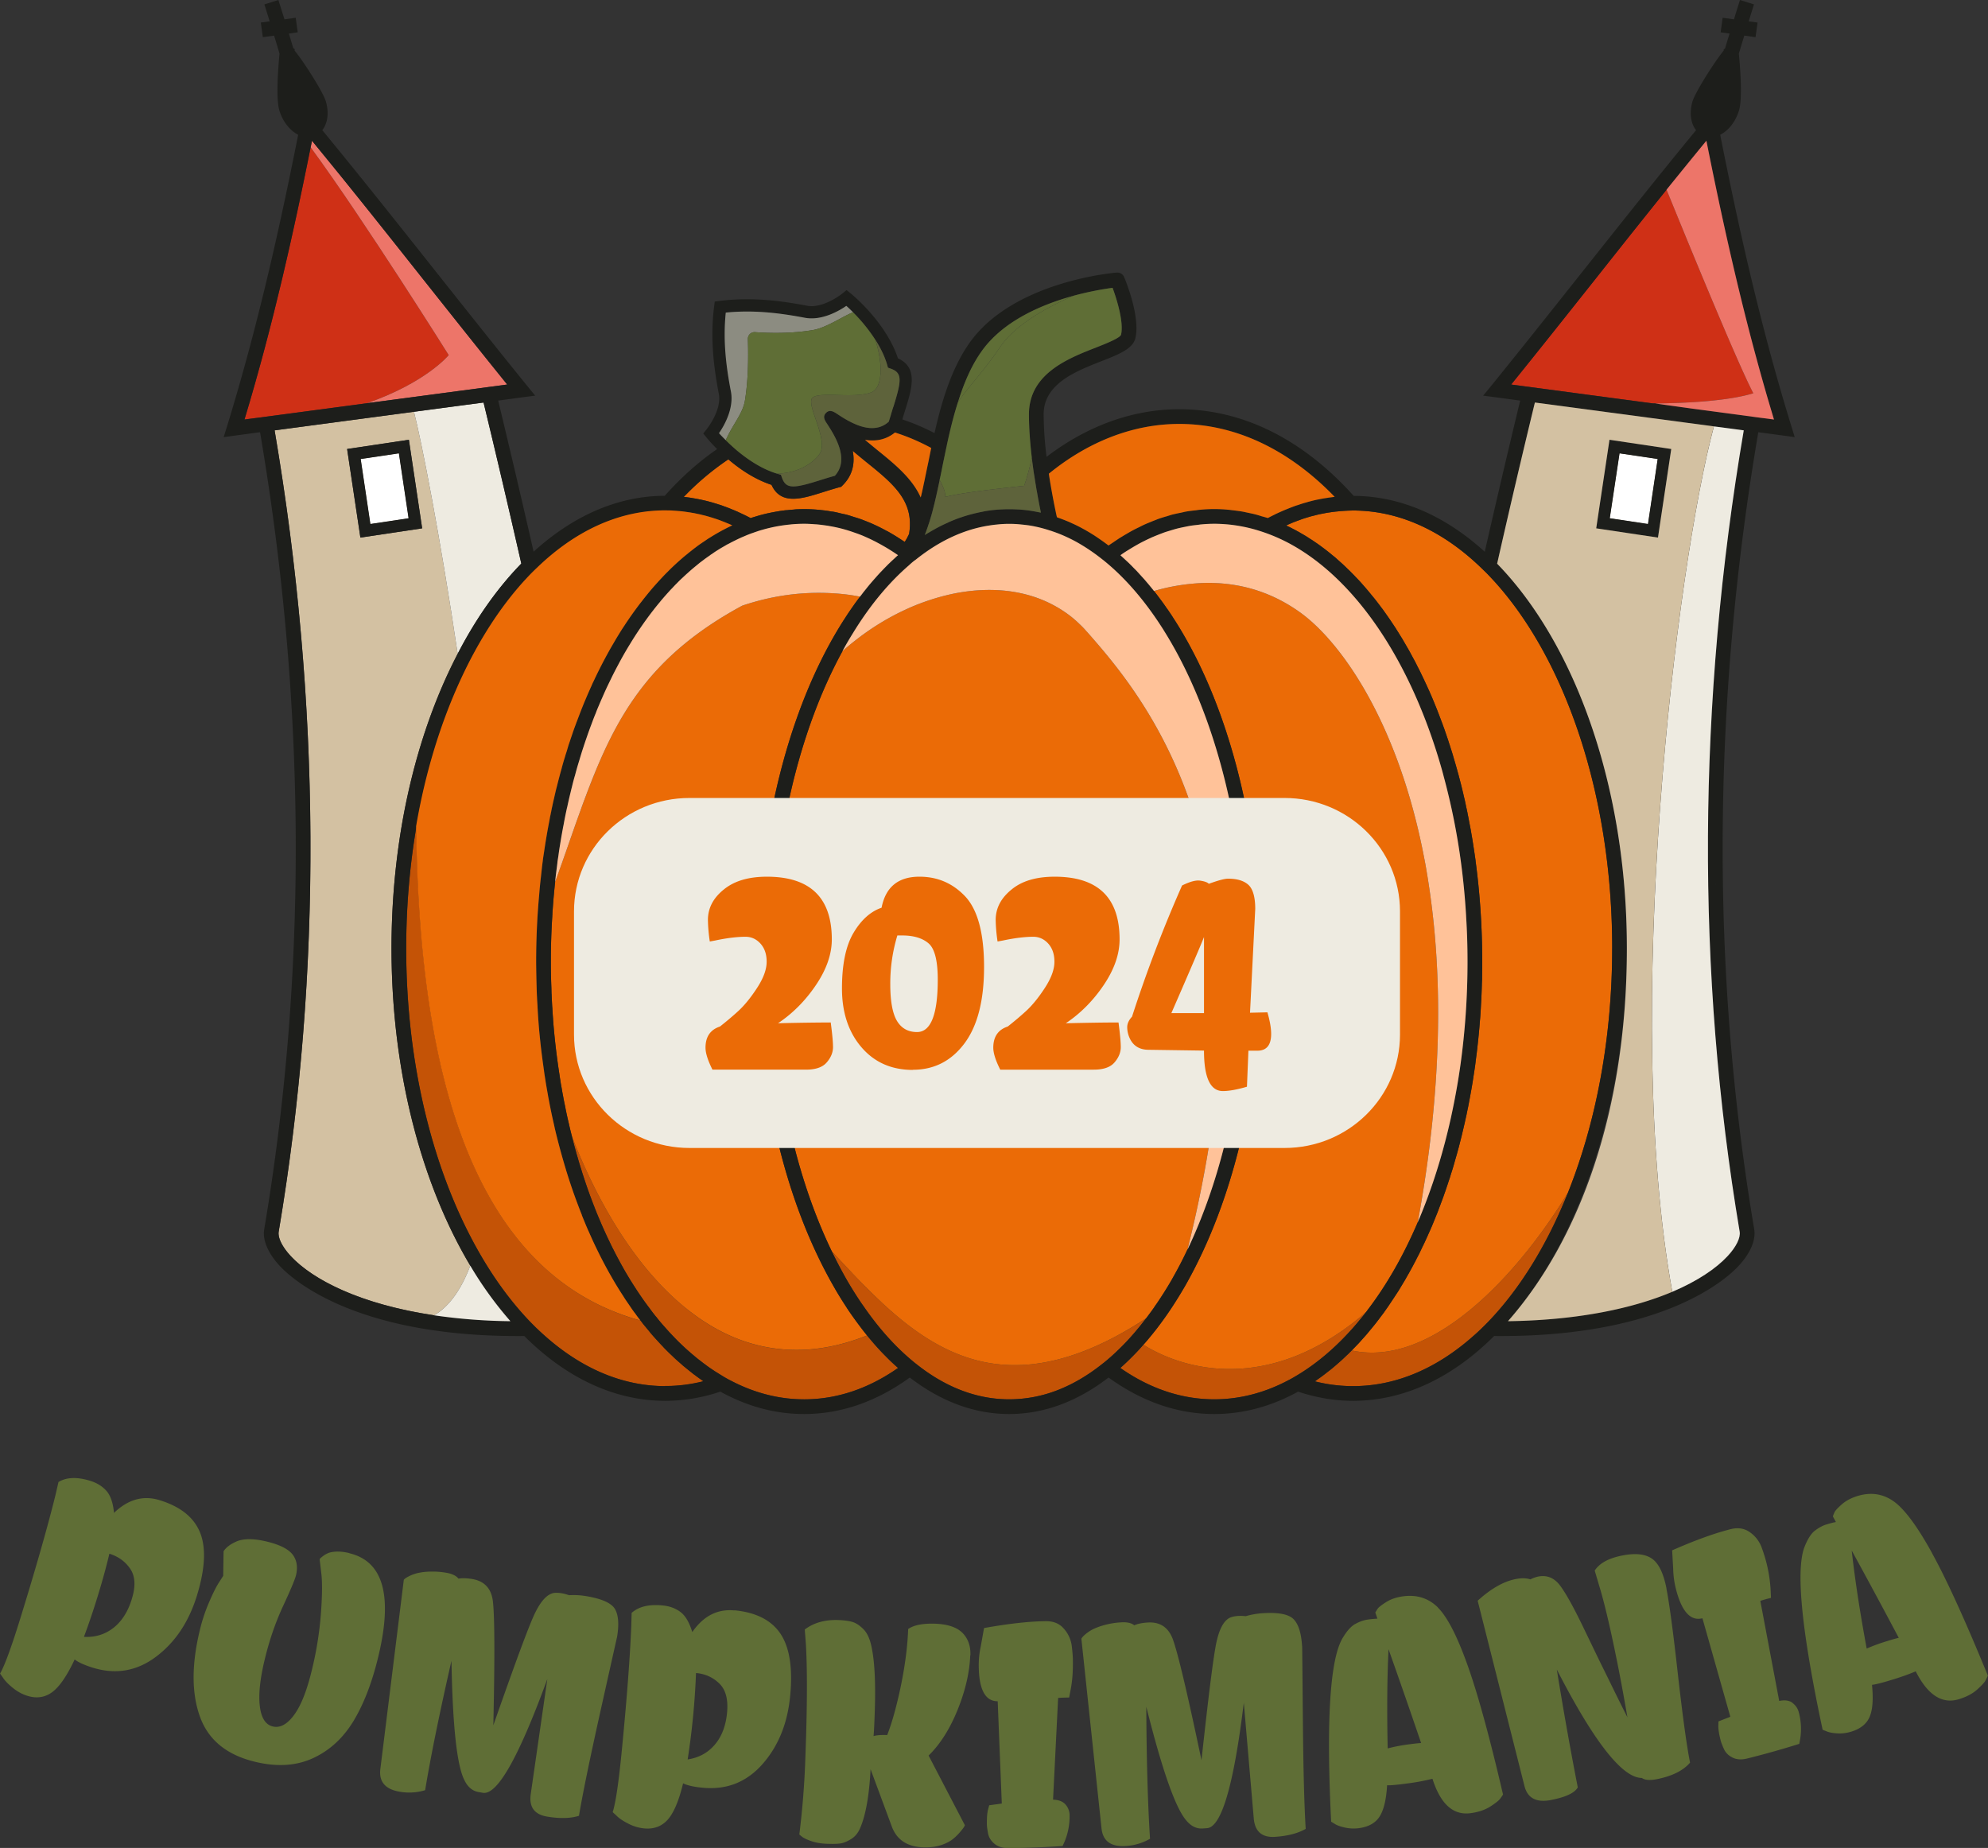
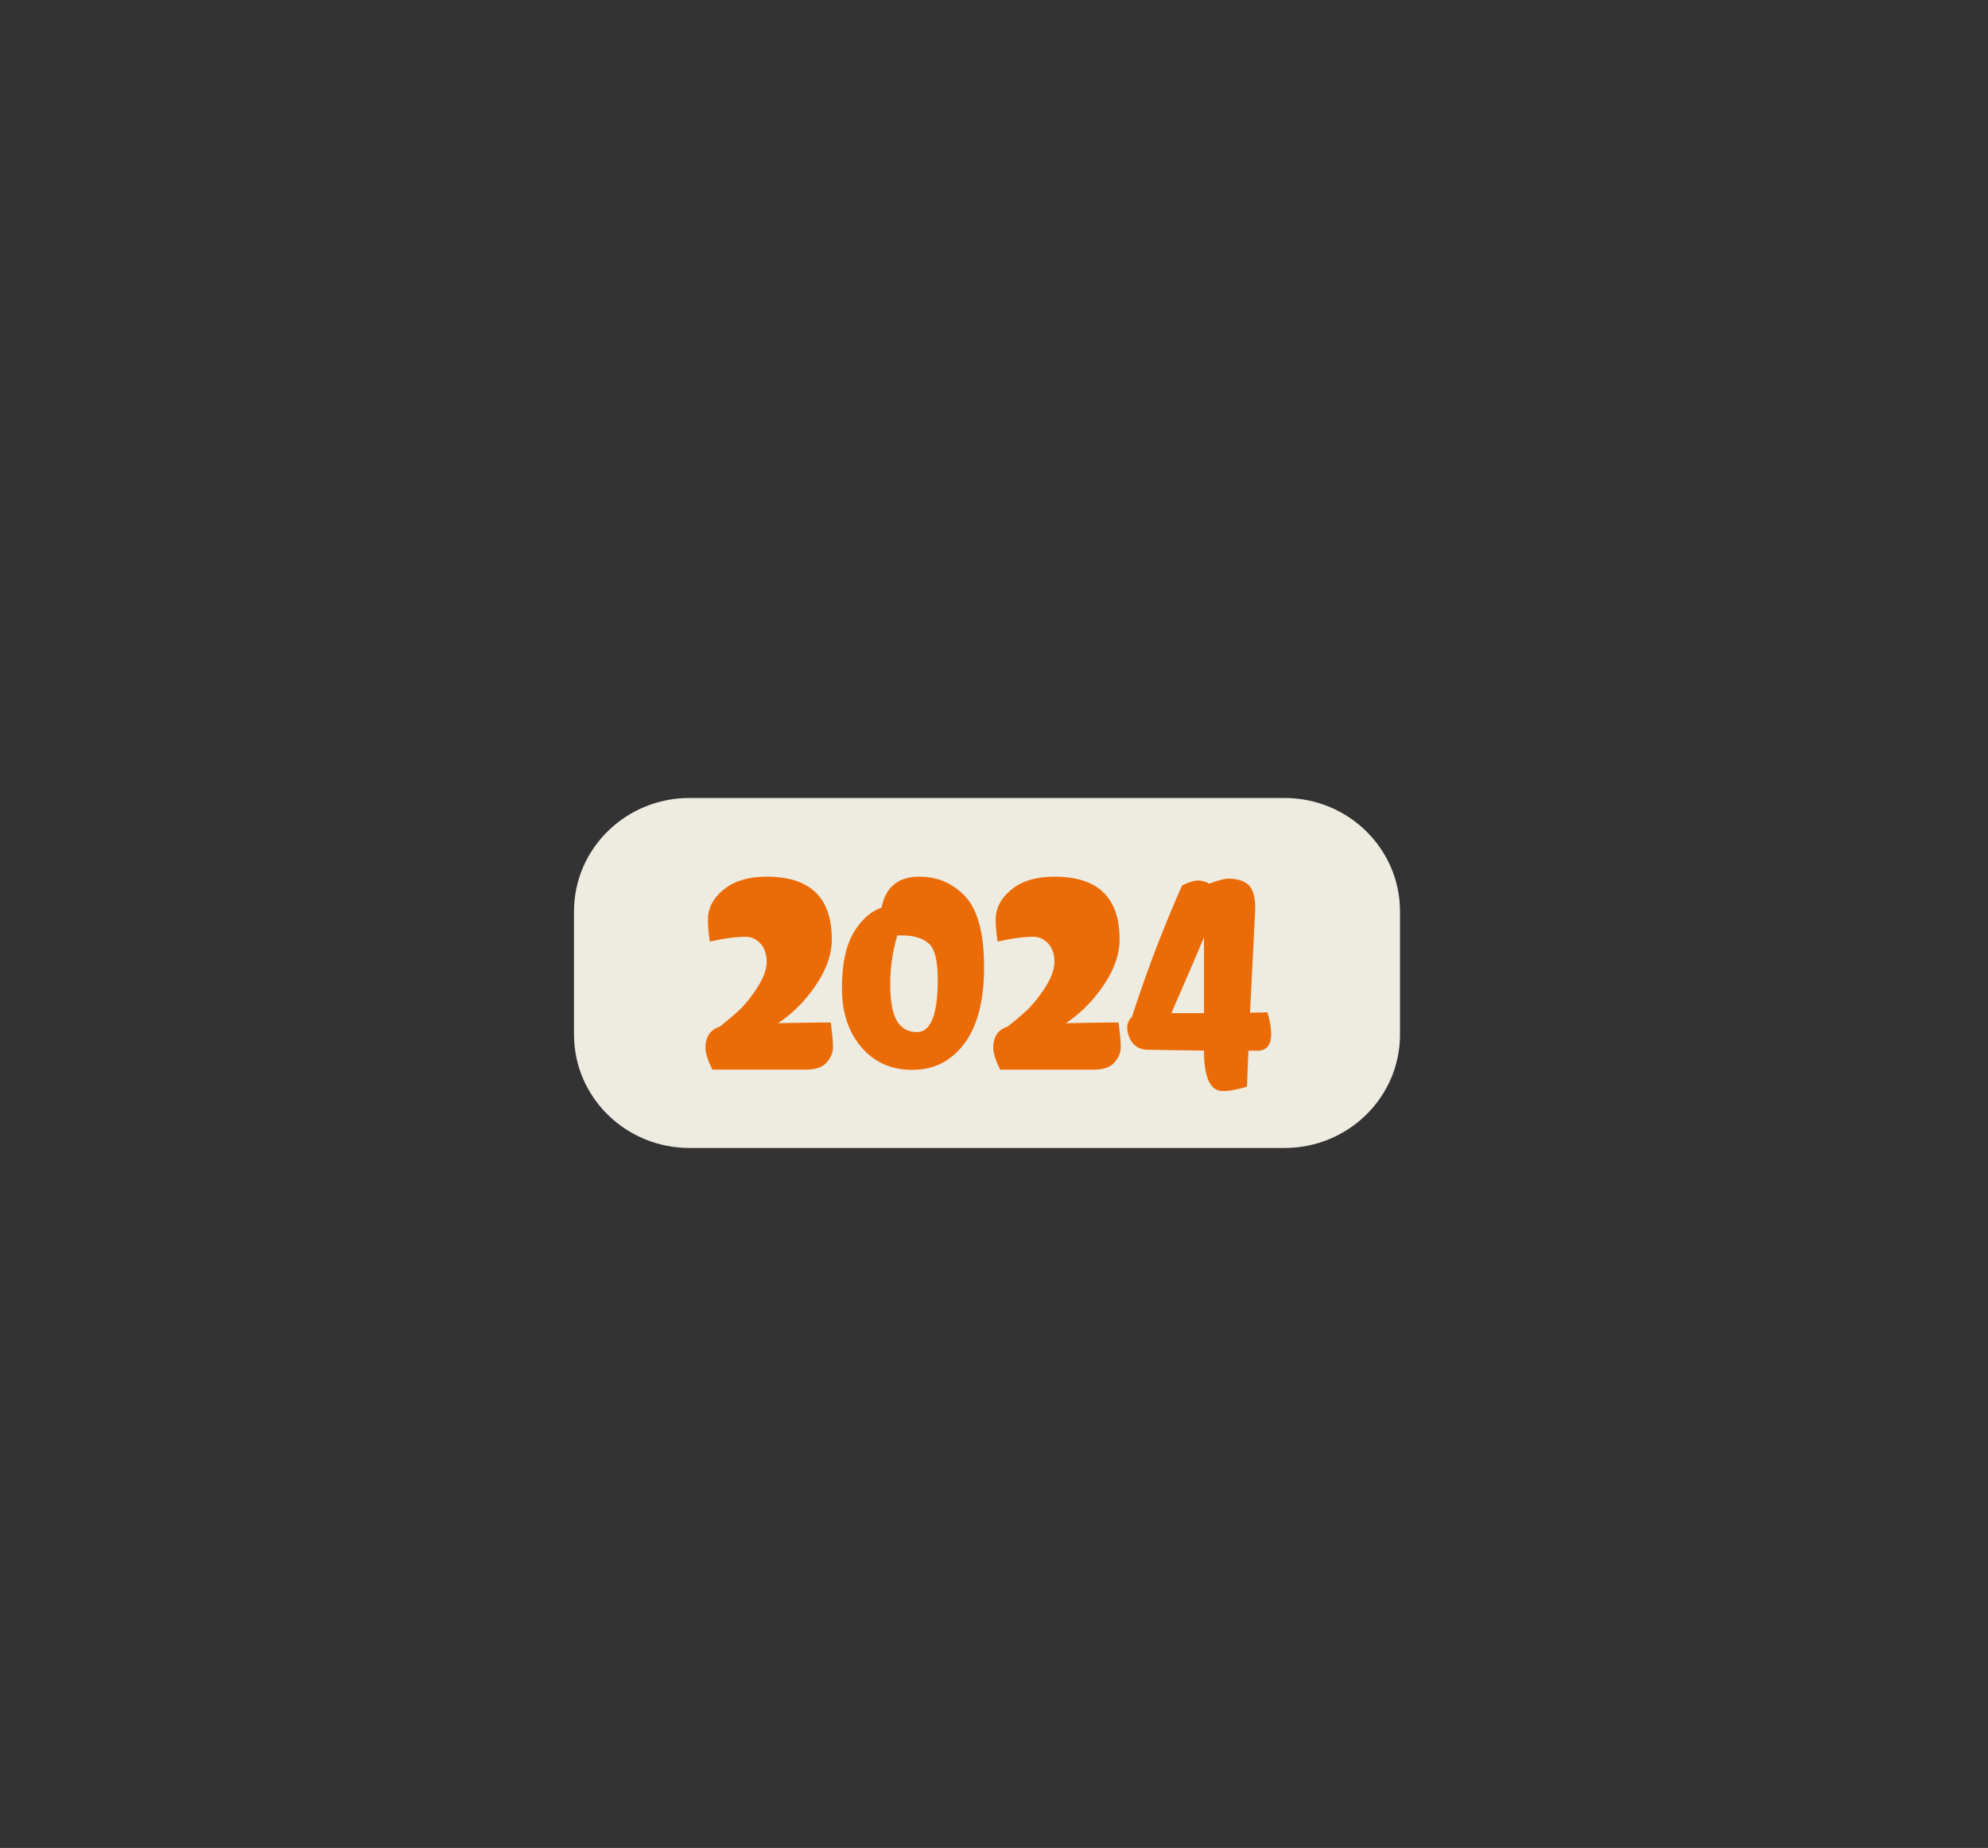
<svg xmlns="http://www.w3.org/2000/svg" width="142" height="132" fill="none">
  <rect width="100%" height="100%" fill="#333333" stroke="none" />
  <g clip-path="url(#a)">
    <path d="M111.995 85.195c-1.476 3.688-3.4 6.822-5.648 9.173-.171.176-.341.346-.517.517-.181.176-.368.352-.56.517-2.579 2.303-5.51 3.609-8.621 3.609-.911 0-1.828-.112-2.728-.341.074-.049.149-.107.223-.16.107-.075.214-.15.32-.23.123-.09.24-.18.357-.277.107-.08.213-.16.315-.245.117-.096.234-.197.351-.298.102-.091.203-.176.304-.267.117-.107.23-.213.341-.32.101-.096.203-.186.298-.288.043-.037.08-.08.123-.122 2.025.442 4.087-.096 6.053-1.22a13.9 13.9 0 0 0 .767-.47c.24-.154.475-.314.704-.485 3.165-2.297 5.989-5.922 7.918-9.093ZM81.857 94.176c-.15.192-.293.373-.442.56-.501.618-1.018 1.188-1.556 1.7a14.226 14.226 0 0 1-1.109.976c-1.039.831-2.11 1.46-3.207 1.886a9.523 9.523 0 0 1-3.459.656c-2.307 0-4.55-.853-6.66-2.542a1.196 1.196 0 0 1-.096-.075c-1.316-1.066-2.558-2.441-3.688-4.094a6.333 6.333 0 0 1-.165-.234 28.37 28.37 0 0 1-.986-1.578l-.127-.224c-.33-.592-.65-1.205-.954-1.834.42.453.842.907 1.268 1.354.74.784 1.497 1.562 2.275 2.287 1.253 1.167 2.563 2.218 3.991 3.006 2.926 1.62 6.336 2.16 10.69.406 1.316-.528 2.722-1.27 4.225-2.25ZM50.248 98.67c-.9.229-1.817.34-2.728.34-3.112 0-6.043-1.305-8.622-3.608a16.456 16.456 0 0 1-.554-.512h-.005c-.176-.176-.346-.346-.517-.522-1.396-1.46-2.675-3.23-3.794-5.25-3.106-5.592-5.014-13.118-5.014-21.375 0-3.012.256-5.927.725-8.683.117 8.46 1.007 18.779 5.083 26.188 2.169 3.95 5.243 7.073 9.58 8.65.129.049.256.097.384.134.123.048.245.085.373.123.128.042.256.08.39.117h.01c.064.021.128.037.197.053h.005c.038.054.08.107.123.16.005.01.01.022.021.032l.048.064c.011.016.022.027.038.043.026.032.053.064.074.096h.006c.09.112.18.224.277.336l.127.16.08.095c.123.139.24.272.363.405l.016.017c.144.16.293.32.442.474.037.043.075.085.112.123l.24.24c.08.08.165.16.245.234.106.101.213.208.32.304.016.016.032.026.047.042.102.091.208.182.31.272.053.043.1.09.149.133.037.032.074.06.112.091.16.133.32.261.484.39.038.031.08.063.118.095.053.043.101.075.154.112.096.075.192.144.288.213.096.07.197.139.293.208v.005ZM97.56 93.739c-.08.107-.165.213-.245.314l-.384.464c-1.37 1.615-2.888 2.927-4.524 3.865-.127.074-.25.144-.378.208a11.89 11.89 0 0 1-2.419.97c-.943.26-1.908.394-2.872.394-2.323 0-4.583-.751-6.714-2.239l.01-.01c.283-.25.565-.517.837-.794.048-.043.09-.091.133-.134.23-.234.453-.474.666-.725 1.412.896 4.471 2.26 8.393 1.53 2.014-.373 4.252-1.295 6.613-3.118.175-.139.351-.283.532-.427.118-.1.235-.197.352-.298Z" fill="#C45306" />
    <path d="M64.145 97.715c-2.131 1.488-4.385 2.24-6.709 2.24-1.806 0-3.58-.46-5.291-1.365h-.005a12.79 12.79 0 0 1-.368-.203h-.005a2.124 2.124 0 0 0-.144-.09c-.123-.075-.24-.15-.362-.224a4.066 4.066 0 0 0-.155-.096l-.192-.128a8.555 8.555 0 0 1-.586-.416c-.101-.07-.192-.144-.288-.219-.042-.032-.09-.069-.133-.1a11.46 11.46 0 0 1-.394-.326c-.01-.005-.016-.01-.022-.016 0-.005-.005-.005-.005-.005-.01-.006-.016-.016-.026-.022a2.096 2.096 0 0 0-.123-.101l-.032-.032-.01-.01a12.09 12.09 0 0 1-.39-.347c-.053-.048-.101-.096-.154-.144-.139-.133-.283-.267-.421-.41a32.592 32.592 0 0 1-.554-.581l-.134-.15c-.133-.149-.266-.298-.4-.453a9.946 9.946 0 0 1-.372-.458h-.005a10.075 10.075 0 0 1-.438-.57c-.287-.374-.559-.757-.83-1.163-.091-.133-.177-.271-.267-.41-.075-.117-.15-.23-.224-.352l-.032-.048c-.027-.048-.058-.096-.085-.138a69.268 69.268 0 0 1-.384-.645c-.01-.022-.021-.038-.032-.059a1.516 1.516 0 0 1-.07-.128c-.1-.17-.196-.352-.292-.528-.123-.229-.245-.458-.362-.692-.038-.08-.08-.155-.118-.23a17.67 17.67 0 0 1-.218-.453c-.08-.16-.155-.325-.23-.485-.031-.07-.063-.133-.09-.197a24.536 24.536 0 0 1-.33-.752c-.133-.309-.267-.629-.39-.949l-.015-.042-.096-.245a36.249 36.249 0 0 1-.688-1.946c-.053-.16-.106-.325-.154-.485a25.492 25.492 0 0 1-.272-.906.291.291 0 0 1-.026-.09 3.579 3.579 0 0 1-.091-.32 20.62 20.62 0 0 1-.261-.987l-.016-.058c1.31 3.374 3.085 6.743 5.323 9.45.282.341.576.677.88.997.484.522.985 1.013 1.513 1.466h.005c.15.133.298.256.447.373-.005.005-.01.01-.015.01h.02c.155.129.31.246.47.363 1.875 1.402 3.98 2.324 6.314 2.537 1.892.182 3.932-.106 6.123-.98.1.122.202.245.303.362a17.284 17.284 0 0 0 .927 1.023l.128.129c.277.282.56.549.848.8l.005.01v-.006Z" fill="#C45306" />
    <path d="M14.291 109.474c-.437-1.087-1.401-1.86-2.899-2.319-1.161-.357-2.248-.053-3.25.912-.064-.709-.245-1.237-.533-1.567-.293-.331-.682-.576-1.167-.725-.932-.288-1.689-.261-2.264.085l-.219.949c-.527 2.132-1.321 4.936-2.387 8.401-.703 2.302-1.226 3.747-1.567 4.333l.214.304c.138.213.373.458.698.719.325.267.676.454 1.05.571.66.202 1.251.112 1.768-.272.517-.384 1.05-1.162 1.599-2.329.266.208.703.405 1.305.591 1.636.501 3.144.24 4.508-.789 1.37-1.028 2.345-2.489 2.926-4.386.58-1.898.655-3.391.218-4.478Zm-4.875 4.744c-.278.906-.714 1.594-1.317 2.063-.602.469-1.3.682-2.104.64.346-.917.682-1.914 1.012-2.996.33-1.077.597-2.058.805-2.937h.021c.634.202 1.124.56 1.476 1.082.352.522.389 1.242.107 2.143v.005ZM24.959 110.94c-.57-.139-1.055-.144-1.455-.027a1.848 1.848 0 0 0-.442.245c-.139.107-.219.182-.23.224l.107.906c.086.608.086 1.573-.01 2.89a24.848 24.848 0 0 1-.661 4.147c-.352 1.449-.767 2.505-1.263 3.176-.495.672-1.002.944-1.519.821-.516-.122-.826-.607-.927-1.45-.101-.842.016-1.951.347-3.326.33-1.375.767-2.644 1.31-3.816.544-1.168.853-1.908.928-2.212.138-.587.058-1.077-.24-1.471-.299-.395-.911-.704-1.828-.928-.916-.224-1.636-.229-2.147-.027-.464.198-.784.437-.96.72l-.026 1.754-.298.463c-.192.294-.432.768-.71 1.418a11.96 11.96 0 0 0-.67 2.031c-.587 2.441-.581 4.494.02 6.151.598 1.658 1.914 2.735 3.95 3.22 1.55.373 2.92.288 4.108-.256 1.188-.544 2.152-1.423 2.898-2.644.74-1.221 1.338-2.766 1.785-4.637 1.04-4.328.352-6.78-2.062-7.361l-.005-.011ZM43.923 114.927c-.256-.421-.932-.725-2.03-.911a5.542 5.542 0 0 0-1.247-.07c-.416-.144-.783-.197-1.092-.16-.475.091-.917.571-1.338 1.434-.42.864-1.412 3.545-2.978 8.022.111-4.968.096-7.947-.043-8.949-.133-.859-.618-1.36-1.465-1.503-.4-.064-.725-.075-.98-.027-.166-.208-.46-.352-.88-.421a5.68 5.68 0 0 0-1.178-.08 4.408 4.408 0 0 0-.852.101 2.86 2.86 0 0 0-.608.219c-.197.096-.33.186-.389.266l-1.678 13.534c-.101.895.362 1.434 1.401 1.604a3.922 3.922 0 0 0 1.801-.112c.405-2.446 1.034-5.527 1.881-9.248.08 4.664.39 7.511.933 8.55.24.485.575.757 1.007.832l.309.053c1.023.17 2.558-2.537 4.598-8.129l-1.188 8.241c-.122.911.272 1.439 1.178 1.588.906.15 1.662.134 2.27-.058.26-1.557.778-4.073 1.55-7.543.773-3.47 1.167-5.218 1.173-5.245.149-.906.095-1.567-.16-1.993l.005.005ZM52.454 115.034c-1.21-.118-2.211.399-3.005 1.545-.208-.682-.485-1.162-.837-1.428-.351-.267-.783-.427-1.29-.475-.974-.095-1.704.086-2.205.534l-.027.97c-.09 2.196-.309 5.101-.66 8.704-.23 2.393-.454 3.912-.667 4.557l.272.251c.176.181.453.373.831.565.373.197.757.309 1.146.346.687.064 1.247-.138 1.678-.618.432-.48.8-1.348 1.103-2.601.304.149.768.256 1.397.314 1.705.166 3.127-.394 4.262-1.673 1.135-1.28 1.801-2.911 1.988-4.883.192-1.977-.037-3.454-.682-4.429-.645-.976-1.748-1.541-3.304-1.69v.011Zm-.522 7.313c-.09.943-.384 1.705-.88 2.281-.495.581-1.14.928-1.934 1.05a53.376 53.376 0 0 0 .597-6.172h.022c.66.064 1.21.32 1.657.762.447.442.629 1.135.538 2.079ZM69.314 118.242c.026-.661-.166-1.194-.56-1.599-.4-.405-1.044-.623-1.94-.661-.895-.032-1.54.096-1.944.379-.048 1.263-.224 2.617-.523 4.067-.303 1.45-.628 2.617-.975 3.507-.437-.016-.762.011-.975.075.027-.283.053-.81.08-1.578.085-2.255-.005-3.912-.266-4.978-.118-.485-.304-.853-.56-1.104-.256-.25-.506-.416-.751-.49-.245-.075-.581-.123-.997-.139-.975-.037-1.785.192-2.419.677l.075.976c.112 1.78.106 4.493-.032 8.15a60.766 60.766 0 0 1-.432 5.517l.176.143c.133.112.362.219.687.331.325.112.693.171 1.098.187.405.015.72.01.949-.022.229-.026.484-.133.778-.309.293-.176.511-.442.66-.8.395-.916.645-2.318.741-4.194l1.519 4.099c.357.948 1.103 1.439 2.248 1.481.784.027 1.45-.144 2.004-.511.202-.144.405-.331.607-.565.203-.235.325-.4.357-.507l-2.59-4.973c.827-.81 1.52-1.903 2.073-3.273.555-1.37.853-2.665.9-3.88l.011-.006ZM76.006 116.356c-.309-.374-.74-.555-1.279-.555-1.204.011-2.68.176-4.438.491l-.235 1.311c-.101.469-.149.933-.144 1.402.016 1.684.47 2.521 1.354 2.516l.293 7.307-.9.123-.086.315c-.059.239-.085.586-.08 1.039 0 .149.032.368.085.656.054.287.208.533.459.741.25.207.575.309.985.309a62.212 62.212 0 0 0 3.88-.15l.154-.341a4.745 4.745 0 0 0 .346-1.855 1.16 1.16 0 0 0-.287-.762c-.192-.224-.49-.341-.895-.352l.362-7.265c.165-.016.426-.027.788-.032l.107-.565c.117-.586.17-1.274.16-2.052 0-.272-.027-.624-.08-1.061a2.28 2.28 0 0 0-.544-1.215l-.005-.005ZM93.004 117.56c-.058-.917-.26-1.551-.607-1.903-.347-.352-1.077-.495-2.185-.426a5.557 5.557 0 0 0-1.23.213c-.443-.048-.805-.016-1.104.096-.437.192-.762.762-.975 1.7-.213.938-.57 3.769-1.082 8.492-1.023-4.862-1.71-7.761-2.072-8.705-.325-.81-.912-1.183-1.77-1.13-.404.027-.724.091-.959.197-.207-.165-.522-.24-.953-.208a5.715 5.715 0 0 0-1.162.187 4.875 4.875 0 0 0-.805.288 2.94 2.94 0 0 0-.543.352c-.17.138-.277.256-.315.346l1.44 13.56c.1.896.681 1.312 1.73 1.242a3.94 3.94 0 0 0 1.733-.517c-.16-2.478-.25-5.618-.267-9.429 1.135 4.525 2.084 7.228 2.851 8.113.341.416.73.607 1.167.581l.314-.022c1.034-.063 1.913-3.054 2.633-8.96l.714 8.294c.09.912.591 1.343 1.508 1.285.916-.059 1.646-.251 2.2-.571-.1-1.577-.17-4.141-.202-7.697-.032-3.555-.048-5.346-.053-5.378h-.006ZM102.708 114.82c-.672-.661-1.498-.927-2.484-.794-.48.064-.884.203-1.22.416-.336.213-.538.373-.607.48-.07.106-.123.197-.16.261l.15.437c-.033 0-.08.005-.16.011a6.16 6.16 0 0 0-.539.058c-.282.038-.58.144-.89.315-.309.17-.629.533-.948 1.092-.863 1.605-1.12 5.944-.768 13.028l.246.149c.149.101.388.192.719.266.33.075.666.091 1.007.048.698-.09 1.199-.373 1.492-.836.293-.464.474-1.21.533-2.234.197.022.66-.021 1.385-.117a15.743 15.743 0 0 0 1.855-.341c.575 1.807 1.481 2.622 2.717 2.457.565-.075 1.034-.234 1.407-.469.367-.24.602-.421.698-.549.096-.128.17-.229.218-.315-.959-4.12-1.806-7.211-2.547-9.274-.735-2.063-1.444-3.428-2.115-4.089h.011Zm-2.1 9.782a12.31 12.31 0 0 0-1.487.287c-.058-2.617-.042-4.978.059-7.084a511.35 511.35 0 0 1 2.329 6.701c-.075 0-.379.026-.896.096h-.005ZM119.034 113.461c-.213-1.087-.559-1.796-1.039-2.127-.48-.335-1.194-.41-2.147-.218-.954.192-1.599.544-1.94 1.071l.341 1.152c.394 1.3.853 3.288 1.38 5.959.187.959.394 2.084.618 3.374-.325-.64-.655-1.306-.991-1.988-.336-.688-.597-1.221-.788-1.605-.192-.383-.635-1.306-1.338-2.761-.698-1.455-1.257-2.468-1.678-3.038-.421-.57-.944-.789-1.578-.666a2.238 2.238 0 0 0-.559.202c-.283-.096-.634-.106-1.06-.021-.858.17-1.759.682-2.707 1.546l3.341 13.23c.218.874.852 1.209 1.907 1.002 1.055-.208 1.689-.507 1.902-.901a261.273 261.273 0 0 1-1.497-8.417c2.654 5.165 4.679 7.745 6.075 7.745.213.155.57.187 1.076.085 1.076-.213 1.865-.602 2.366-1.178-.251-1.268-.538-3.39-.874-6.359-.33-2.969-.602-4.994-.815-6.082l.005-.005ZM128.039 121.633c-.239-.171-.554-.219-.953-.134l-1.349-7.148a9.18 9.18 0 0 1 .762-.213l-.026-.576a10.325 10.325 0 0 0-.325-2.036 11.071 11.071 0 0 0-.325-1.013 2.27 2.27 0 0 0-.81-1.05c-.389-.287-.848-.367-1.375-.239-1.167.293-2.568.799-4.199 1.519l.075 1.327c.01.48.074.943.186 1.396.41 1.637 1.045 2.346 1.902 2.127l1.993 7.036-.847.331-.011.33c0 .251.054.592.166 1.029.037.144.117.352.234.613.123.267.325.469.618.613.293.144.634.165 1.029.069a61.936 61.936 0 0 0 3.735-1.05l.069-.368a4.61 4.61 0 0 0-.101-1.881 1.189 1.189 0 0 0-.458-.677l.01-.005ZM138.009 110.945c-1.055-1.919-1.972-3.15-2.739-3.699-.767-.544-1.63-.677-2.579-.389-.458.138-.842.341-1.135.602-.298.261-.474.453-.522.571a4.663 4.663 0 0 0-.117.282l.218.405a.804.804 0 0 1-.154.032 9.574 9.574 0 0 0-.523.144c-.271.08-.548.235-.831.448-.277.218-.533.629-.762 1.231-.597 1.722-.154 6.05 1.322 12.985l.266.106c.165.075.416.128.751.15.336.026.672-.016 1.002-.112.677-.203 1.125-.56 1.338-1.066.218-.507.271-1.269.17-2.287.203-.016.65-.123 1.348-.336.698-.208 1.29-.421 1.775-.629.852 1.69 1.881 2.356 3.074 1.994.549-.166.986-.395 1.311-.688.325-.293.528-.512.602-.656.075-.143.133-.255.165-.346-1.603-3.912-2.93-6.834-3.991-8.752l.011.01Zm-3.25 6.29a12.75 12.75 0 0 0-1.423.522c-.48-2.574-.837-4.909-1.071-7.004a470.58 470.58 0 0 1 3.362 6.242c-.074.005-.368.085-.868.24Z" fill="#5F6E36" />
    <path d="M104.743 57.951a7.224 7.224 0 0 0-.027-.346v.005c.006.112.016.23.022.341h.005ZM115.682 32.382l2.723.405-.692 4.642-2.729-.41.698-4.637ZM109.635 28.752l12.788 1.705c-4.258-.57-8.52-1.135-12.788-1.705Z" fill="#D3C1A2" />
-     <path d="M125.236 28.09c-1.731.529-4.454.694-6.868.726h-.304l-.73-.096c-3.128-.416-6.261-.837-9.394-1.253 1.998-2.473 3.991-4.984 5.92-7.414 1.695-2.143 3.426-4.323 5.179-6.503.997 2.452 5.015 12.307 6.197 14.54Z" fill="#CF3016" />
    <path d="M122.546 63.122v.096a.256.256 0 0 1 0-.096Z" fill="#fff" />
    <path d="M122.546 63.218v-.096a.256.256 0 0 0 0 .096Zm-12.911-34.466 12.788 1.705c-4.258-.57-8.52-1.135-12.788-1.705Z" fill="#1D1E1B" />
    <path d="m28.492 32.382.692 4.637-2.728.41-.693-4.642 2.729-.405Z" fill="#D3C1A2" />
    <path d="m29.184 37.02-2.728.41-.693-4.643 2.729-.405.692 4.637ZM118.405 32.787l-.692 4.642-2.729-.41.698-4.637 2.723.405Z" fill="#fff" />
    <path d="M49.023 93.467s-.011.01-.017.01h.022c.021-.01.037-.02.058-.031a.328.328 0 0 1-.063.026v-.005Z" fill="#fff" style="mix-blend-mode:screen" opacity=".6" />
    <path d="M49.023 93.467s-.011.01-.017.01h.022c.021-.01.037-.02.058-.031a.328.328 0 0 1-.063.026v-.005Z" fill="#1D1E1B" />
    <path d="M64.95 38.032s-.006.053-.006.08a1.357 1.357 0 0 1-.085.176 1.39 1.39 0 0 1-.075.154 3.25 3.25 0 0 1-.165.267c-.075-.053-.154-.102-.234-.155a14.715 14.715 0 0 0-.98-.597c-.028-.016-.054-.026-.086-.042-.293-.16-.586-.31-.885-.443-.016-.01-.037-.016-.053-.026a10.016 10.016 0 0 0-.5-.208c-.022-.011-.038-.016-.054-.022a9.28 9.28 0 0 0-.346-.133l-.011-.005c-.133-.048-.267-.086-.4-.128-.197-.059-.389-.128-.586-.181-.117-.032-.24-.054-.357-.08-.186-.043-.378-.096-.565-.128l-.08-.016h-.058l-.176-.032a7.088 7.088 0 0 0-.565-.075c-.106-.016-.208-.021-.314-.032a10.885 10.885 0 0 0-1.423-.027c-.117 0-.234.022-.346.027-.112.01-.224.016-.33.032-.054.005-.107.005-.16.01-.107.011-.219.027-.33.043-.086.011-.172.027-.257.043-.069.01-.144.021-.218.037-.25.048-.501.096-.752.16a14.018 14.018 0 0 0-.703.203c-.08.021-.154.048-.234.074a12.689 12.689 0 0 0-.538-.271c-.096-.043-.192-.091-.288-.134-.043-.021-.09-.042-.133-.064l-.027-.01c-.101-.043-.208-.09-.304-.128-.106-.043-.208-.086-.314-.128l-.133-.048c-.022-.01-.043-.022-.07-.027-.021-.005-.042-.016-.064-.021a4.698 4.698 0 0 0-.437-.15 3.468 3.468 0 0 0-.218-.069c-.123-.037-.24-.074-.362-.106l-.118-.032c-.16-.043-.325-.08-.49-.117-.053-.011-.106-.027-.16-.033-.154-.032-.309-.058-.463-.085-.027 0-.054-.01-.075-.016a17.563 17.563 0 0 0-.522-.07c-.021 0-.037-.004-.059-.004a19.35 19.35 0 0 1 3.181-2.682c.81.693 1.881 1.429 3.086 1.823.335.741.884.992 1.545.992.66 0 1.401-.24 2.18-.485.356-.112.74-.23 1.14-.341l.111-.027.08-.08c.784-.767.901-1.663.746-2.49.32.273.64.534.954.79 1.913 1.54 3.416 2.76 3.086 5.042v-.005ZM73.54 37.003s-.012 0-.017-.005h.016v.005ZM104.743 57.951a7.224 7.224 0 0 0-.027-.346v.005c.006.112.016.23.022.341h.005Z" fill="#EB6B06" />
    <path d="M73.54 37.003s-.012 0-.017-.005h.016v.005Z" fill="#5F6E36" />
    <path d="M115.155 67.743c0 6.45-1.162 12.452-3.155 17.44 0 .006-.005.006-.005.011-1.929 3.172-4.753 6.797-7.918 9.094-.229.17-.464.33-.704.485a13.9 13.9 0 0 1-.767.47c-1.966 1.124-4.028 1.662-6.053 1.22.07-.07.139-.144.208-.213.096-.102.197-.203.293-.304.106-.117.213-.24.32-.357.096-.107.191-.214.287-.326.102-.122.203-.25.31-.373.042-.058.09-.112.133-.165l.143-.176c.075-.096.15-.197.23-.298.026-.038.053-.07.08-.107.085-.117.175-.23.26-.346.006-.006.011-.016.017-.022.106-.154.213-.303.32-.458.143-.213.287-.427.43-.645l.305-.464c.085-.138.165-.277.25-.416.085-.144.176-.287.261-.437.08-.144.16-.287.245-.431.08-.15.165-.299.245-.448l.24-.453c.075-.155.155-.304.235-.459l.223-.469c.075-.154.155-.309.224-.469.075-.16.149-.325.219-.485a20.095 20.095 0 0 0 .421-.98c.069-.166.133-.331.202-.496.064-.166.128-.336.192-.507l.192-.512c.064-.17.122-.346.186-.522.059-.17.118-.346.176-.522l.176-.528c.053-.181.112-.362.17-.544.054-.175.107-.351.155-.533l.16-.554c.048-.181.101-.362.149-.544l.144-.57c.048-.181.091-.362.133-.549.048-.192.091-.39.139-.586.037-.182.08-.368.122-.555.038-.197.08-.394.123-.597.037-.186.069-.373.106-.56.038-.202.075-.41.112-.612l.096-.56.096-.629c.027-.187.059-.373.085-.565l.08-.645c.027-.187.048-.373.07-.56.026-.224.048-.448.074-.671.016-.182.037-.363.053-.55.022-.234.043-.468.059-.703.016-.176.032-.352.043-.533.016-.245.032-.496.042-.746.011-.166.022-.33.027-.496.016-.277.021-.554.032-.831 0-.144.011-.288.016-.427.005-.421.011-.847.011-1.269 0-2.425-.16-4.845-.475-7.18v-.031c-.053-.368-.106-.741-.165-1.11-.016-.116-.037-.228-.053-.346l-.128-.746-.08-.416c-.043-.218-.08-.442-.128-.66a9.796 9.796 0 0 0-.09-.443c-.011-.048-.027-.101-.032-.144v-.021a63.881 63.881 0 0 0-.096-.453c-.038-.155-.075-.304-.107-.453l-.144-.592c-.037-.155-.08-.304-.117-.453a16.221 16.221 0 0 0-.155-.57c-.037-.155-.085-.304-.127-.459-.032-.107-.064-.208-.091-.314-.027-.08-.048-.155-.069-.23-.043-.154-.091-.309-.139-.458a8.67 8.67 0 0 1-.106-.336c-.022-.07-.043-.128-.064-.192a10.316 10.316 0 0 0-.15-.453c-.037-.112-.079-.229-.117-.346-.021-.053-.037-.112-.058-.17l-.16-.438-.192-.506c-.053-.144-.112-.288-.165-.432-.064-.165-.133-.325-.197-.49l-.176-.422-.208-.48c-.064-.133-.123-.271-.187-.41-.074-.154-.143-.309-.218-.463l-.192-.4a11.093 11.093 0 0 0-.229-.453c-.064-.128-.128-.261-.197-.39l-.24-.442c-.064-.122-.133-.25-.202-.373-.086-.144-.166-.288-.251-.432-.069-.117-.138-.24-.208-.357-.09-.144-.18-.288-.266-.432-.07-.106-.139-.218-.208-.33-.101-.15-.197-.298-.298-.448-.064-.096-.128-.192-.192-.282-.144-.208-.293-.416-.437-.619-.07-.085-.133-.175-.197-.26-.128-.166-.256-.337-.384-.496l-.224-.272c-.1-.123-.202-.25-.309-.373-.08-.096-.16-.187-.245-.283-.096-.112-.197-.224-.298-.336-.086-.09-.17-.181-.261-.272-.096-.106-.197-.208-.299-.309a6.446 6.446 0 0 0-.272-.266c-.095-.096-.197-.192-.298-.288-.09-.085-.186-.17-.277-.25l-.304-.273c-.096-.08-.192-.154-.287-.234a7.02 7.02 0 0 0-.31-.25c-.095-.075-.191-.15-.293-.224-.1-.075-.207-.155-.314-.23a9.523 9.523 0 0 0-.293-.202 6.813 6.813 0 0 0-.325-.213 14.217 14.217 0 0 0-.298-.192 17.705 17.705 0 0 0-.33-.192 5.346 5.346 0 0 0-.3-.17c-.111-.065-.223-.118-.335-.177a5.597 5.597 0 0 0-.309-.154c-.037-.016-.08-.043-.123-.059.075-.037.144-.07.219-.101.08-.032.16-.07.24-.102.144-.058.288-.111.437-.165.069-.026.138-.053.213-.08.202-.069.41-.133.613-.191.09-.027.186-.048.277-.07a7.21 7.21 0 0 1 .687-.154c.107-.022.213-.043.32-.059l.33-.048a7.75 7.75 0 0 1 .352-.037c.096-.011.186-.022.282-.027.213-.016.421-.027.634-.032h.038c.048-.005.09-.005.138-.005.09 0 .181 0 .272.005 3.224.08 6.25 1.556 8.872 4.088.149.144.298.288.448.438.143.149.287.303.431.458 5.1 5.575 8.483 15.277 8.483 26.289h-.005Z" fill="#EB6B06" />
    <path d="M104.743 57.951a7.224 7.224 0 0 0-.027-.346v.005c.006.112.016.23.022.341h.005Z" fill="#EB6B06" />
    <path d="M32.051 25.367s-1.598 1.956-5.835 3.433h-.005s-.005.005-.01.005c-2.606.346-5.207.693-7.807 1.04-.309.037-.623.08-.932.122 2.078-6.87 3.554-13.592 4.726-19.445 3.847 5.245 9.863 14.845 9.863 14.845Z" fill="#CF3016" />
    <path d="M32.051 25.367s-6.016-9.6-9.863-14.845l.096-.469c2.733 3.32 5.419 6.71 8.025 10 1.929 2.43 3.921 4.94 5.92 7.414-3.341.448-6.677.89-10.013 1.333 4.236-1.477 5.835-3.433 5.835-3.433Z" fill="#ED7569" />
    <path d="M27.964 67.743c0-8.033 1.78-15.383 4.727-21.044-1.258-8.46-2.595-15.24-3.123-17.286-3.32.442-6.64.884-9.954 1.327 3.315 19.472 3.41 38.725.293 57.232-.074.437.246 1.087.853 1.743 1.588 1.71 4.998 3.454 10.247 4.237 1.092-.634 1.945-1.86 2.584-3.544-3.48-5.837-5.627-13.843-5.627-22.665Zm-3.17-35.67 4.412-.661.948 6.327-4.412.66-.948-6.327Z" fill="#D3C1A2" />
    <path d="M37.236 40.255c-1.71 1.753-3.245 3.928-4.545 6.444-1.258-8.46-2.595-15.24-3.123-17.286 1.657-.219 3.314-.443 4.972-.661.916 3.779 1.811 7.611 2.696 11.503Z" fill="#EEEBE1" />
-     <path d="M102.628 75.994c-.176 3.481-.608 7.25-1.359 11.311-1.013 2.367-2.222 4.488-3.597 6.285-.032.053-.07.096-.107.144h-.005c-.117.106-.234.202-.352.303-.18.144-.357.288-.532.427-2.361 1.823-4.599 2.745-6.613 3.118-3.922.73-6.98-.634-8.393-1.53.043-.042.08-.085.118-.128.048-.053.096-.112.144-.165.255-.304.511-.618.761-.943.032-.048.07-.096.107-.144.261-.347.517-.704.767-1.077.059-.085.112-.17.17-.256.23-.352.475-.74.73-1.172.043-.07.08-.14.123-.208 3.533-6.146 5.478-14.408 5.478-23.273 0-3.086-.245-6.119-.709-9.018l-.08-.475c-.964-5.666-2.78-10.804-5.301-14.786a6.45 6.45 0 0 0-.128-.197 13.8 13.8 0 0 0-.357-.544c-.053-.085-.112-.16-.17-.24a14.696 14.696 0 0 0-.534-.74 11.437 11.437 0 0 0-.309-.406c-.016-.021-.037-.043-.053-.064 1.151-.33 2.27-.517 3.341-.565 2.622-.117 4.977.592 7.034 2.047 2.824 1.993 6.799 7.446 8.749 16.705.091.443.181.89.267 1.349.085.48.165.965.239 1.46.571 3.72.816 7.974.571 12.782ZM49.023 93.467s-.011.01-.017.01h.022c.021-.01.037-.02.058-.031a.328.328 0 0 1-.063.026v-.005Z" fill="#EB6B06" />
    <path d="M61.934 95.391c-2.19.874-4.231 1.162-6.123.981-2.334-.213-4.439-1.135-6.314-2.537-.16-.117-.315-.235-.47-.362.022-.011.038-.022.06-.032-.022.01-.043.02-.064.026a9.153 9.153 0 0 1-.448-.373h-.005a18.661 18.661 0 0 1-1.514-1.466c-.303-.32-.596-.656-.879-.997-2.238-2.707-4.012-6.076-5.323-9.45 0 0-.01-.032-.01-.048s-.011-.037-.017-.059c-.069-.266-.133-.533-.191-.8a25.81 25.81 0 0 1-.283-1.305c-.053-.245-.101-.49-.144-.736-.037-.176-.064-.357-.096-.538l-.048-.256c-.026-.16-.048-.315-.074-.47a7.422 7.422 0 0 1-.016-.122 50.597 50.597 0 0 1-.47-4.008 1.59 1.59 0 0 0-.01-.16c-.016-.224-.032-.448-.042-.672-.006-.037-.006-.074-.011-.117-.016-.293-.032-.586-.043-.885-.005-.016-.005-.037-.005-.053-.005-.128-.005-.256-.01-.384a43.266 43.266 0 0 1-.037-1.791v-.09a49.157 49.157 0 0 1 .101-3.236v-.021s0-.038.005-.059c.005-.144.01-.288.026-.426.043-.64.101-1.28.17-1.92v-.02c.56-1.53 1.056-2.98 1.54-4.35.118-.325.23-.64.342-.944.111-.32.229-.629.346-.932 2.12-5.645 4.513-9.93 11.142-13.518 1.988-.666 3.943-.965 5.963-.906.804.026 1.62.096 2.445.266-.016.027-.037.053-.058.08-.07.09-.133.181-.203.272-.112.15-.218.31-.33.464-.053.08-.107.16-.165.24-.117.175-.235.351-.347.533-.048.069-.09.133-.133.202-2.579 4.083-4.422 9.37-5.371 15.197a57.725 57.725 0 0 0-.72 9.078c0 8.859 1.946 17.12 5.484 23.266.042.07.08.144.122.213.23.39.474.784.73 1.173.054.085.107.17.166.256.25.368.506.725.767 1.071.037.048.074.102.112.15.149.197.298.389.453.575Z" fill="#EB6B06" />
-     <path d="M49.087 93.44s-.038.022-.06.032h-.02c.005 0 .01 0 .016-.01.02-.005.042-.016.063-.027v.005ZM84.825 89.246h-.005c-.32.682-.656 1.332-1.013 1.961-.042.075-.085.155-.128.23a27.25 27.25 0 0 1-.985 1.572c-.054.08-.107.16-.166.234-.085.139-.186.277-.282.41-.128.177-.256.347-.384.518h-.005c-1.503.986-2.91 1.727-4.225 2.254-4.354 1.754-7.764 1.216-10.69-.405-1.428-.788-2.738-1.839-3.99-3.006a51.192 51.192 0 0 1-2.276-2.287c-.426-.447-.847-.9-1.268-1.354-2.755-5.724-4.258-12.968-4.258-20.687 0-2.755.197-5.463.576-8.07.043-.298.09-.597.138-.895.81-4.947 2.281-9.488 4.306-13.198 0-.005.005-.005.005-.01.336-.3.682-.587 1.04-.859a18.044 18.044 0 0 1 3.084-1.93c.208-.1.421-.197.63-.293.91-.4 1.838-.714 2.76-.932.085-.022.17-.043.255-.059 2.696-.581 5.366-.341 7.54.917.17.096.341.202.506.314.395.261.773.565 1.125.912.17.16.34.336.5.517h.006c.97 1.108 2.2 2.526 3.453 4.37 1.71 2.517 3.458 5.821 4.651 10.17.112.39.214.795.31 1.206 1.635 6.785 1.897 15.964-1.21 28.4Z" fill="#EB6B06" />
    <path d="M73.54 37.003s-.012 0-.017-.005h.016v.005Z" fill="#fff" style="mix-blend-mode:screen" opacity=".6" />
    <path d="M49.028 93.472h-.021c.005 0 .01 0 .016-.01h.005v.01Z" fill="#1E1E1B" />
    <path d="m29.206 31.412-4.412.66.948 6.328 4.412-.661-.948-6.327Zm-2.75 6.017-.692-4.642 2.728-.405.692 4.637-2.728.41ZM114.963 31.412l-.948 6.327 4.412.66.948-6.327-4.412-.66Zm2.75 6.017-2.729-.41.698-4.637 2.723.405-.692 4.642ZM104.722 57.61v-.005c.01.117.021.234.026.346-.005-.112-.016-.229-.021-.34h-.005Zm0 0v-.005c.01.117.021.234.026.346-.005-.112-.016-.229-.021-.34h-.005Zm0 0v-.005c.01.117.021.234.026.346-.005-.112-.016-.229-.021-.34h-.005Zm0 0v-.005c.01.117.021.234.026.346-.005-.112-.016-.229-.021-.34h-.005Zm0 0v-.005c.01.117.021.234.026.346-.005-.112-.016-.229-.021-.34h-.005Zm0 0v-.005c.01.117.021.234.026.346-.005-.112-.016-.229-.021-.34h-.005Zm0 0v-.005c.01.117.021.234.026.346-.005-.112-.016-.229-.021-.34h-.005Zm0 0v-.005c.01.117.021.234.026.346-.005-.112-.016-.229-.021-.34h-.005Zm0 0v-.005c.01.117.021.234.026.346-.005-.112-.016-.229-.021-.34h-.005Zm0 0v-.005c.01.117.021.234.026.346-.005-.112-.016-.229-.021-.34h-.005Zm0 0v-.005c.01.117.021.234.026.346-.005-.112-.016-.229-.021-.34h-.005Zm0 0v-.005c.01.117.021.234.026.346-.005-.112-.016-.229-.021-.34h-.005Zm0 0v-.005c.01.117.021.234.026.346-.005-.112-.016-.229-.021-.34h-.005Zm0 0v-.005c.01.117.021.234.026.346-.005-.112-.016-.229-.021-.34h-.005Zm0 0v-.005c.01.117.021.234.026.346-.005-.112-.016-.229-.021-.34h-.005ZM73.534 36.998h-.011s.01.005.016.005h-.005v-.005Zm31.188 20.612v-.005c.01.117.021.234.026.346-.005-.112-.016-.229-.021-.34h-.005Zm0 0v-.005c.01.117.021.234.026.346-.005-.112-.016-.229-.021-.34h-.005Zm0 0v-.005c.01.117.021.234.026.346-.005-.112-.016-.229-.021-.34h-.005Zm0 0v-.005c.01.117.021.234.026.346-.005-.112-.016-.229-.021-.34h-.005Z" fill="#1D1E1B" />
    <path d="M127.954 30.441c-2.281-7.382-3.852-14.62-5.083-20.814.596-.299 1.119-.955 1.353-1.77.245-.864.08-3.006-.021-4.02.128-.43.256-.863.389-1.294l.804.111.144-1.044-.634-.086c.128-.405.251-.81.378-1.21L124.283 0c-.144.458-.288.917-.427 1.38l-.81-.111-.143 1.039.639.09c-.112.352-.218.704-.32 1.056l-.101.08v.08c-.687.837-2.057 3.017-2.233 3.646-.207.73-.143 1.434.182 1.93.026.037.048.069.08.106-2.761 3.353-5.473 6.78-8.111 10.101-2.12 2.67-4.31 5.432-6.506 8.14l-.591.724.932.123c.571.075 1.141.154 1.711.23-.858 3.55-1.7 7.147-2.531 10.798-2.782-2.532-5.968-3.976-9.362-3.992-3.63-4.046-7.935-6.189-12.464-6.189-3.293 0-6.554 1.173-9.474 3.401a25.275 25.275 0 0 1-.208-3.033c0-2.185 2.291-3.08 4.13-3.8 1.263-.496 2.254-.885 2.43-1.669.34-1.54-.693-4.056-.81-4.338a.525.525 0 0 0-.528-.32c-.304.021-7.486.66-10.55 5.069-1.269 1.823-1.95 4.12-2.468 6.396a15.29 15.29 0 0 0-2.296-.975c.059-.219.128-.432.192-.635.49-1.572.959-3.065-.506-3.73-.864-2.597-3.288-4.569-3.395-4.654l-.277-.224-.277.23s-1.37 1.113-2.547.89c-1.764-.336-3.89-.64-6.256-.342l-.335.043-.043.341c-.304 2.367 0 4.493.336 6.258.224 1.172-.88 2.532-.89 2.548l-.224.277.224.277c.032.037.304.378.767.837-1.31.9-2.563 2.015-3.74 3.337h-.006c-3.389.01-6.58 1.46-9.362 3.992a855.544 855.544 0 0 0-2.531-10.794c.57-.075 1.14-.154 1.71-.23l.933-.122-.592-.725c-2.195-2.707-4.385-5.469-6.506-8.139-2.632-3.32-5.35-6.748-8.11-10.1.032-.038.054-.07.08-.108.325-.495.39-1.199.181-1.93-.17-.623-1.545-2.808-2.238-3.645l.011-.101-.107-.075c-.1-.346-.207-.693-.314-1.04l.634-.09-.144-1.04-.804.113C20.174.917 20.03.458 19.886 0l-1.002.314c.128.4.25.805.379 1.21l-.634.086.143 1.044.805-.111c.133.426.261.858.389 1.29-.096.986-.266 3.15-.021 4.024.234.815.762 1.466 1.353 1.77-1.23 6.199-2.808 13.437-5.078 20.814l-.245.784.815-.112 1.78-.24h.005c3.293 19.37 3.4 38.517.299 56.928-.133.778.266 1.711 1.113 2.628.858.922 5.313 5.005 16.998 5.005.15 0 .299 0 .453-.005h.006c2.946 2.942 6.394 4.632 10.076 4.632a12.19 12.19 0 0 0 3.927-.656h.005c.965.533 1.945.928 2.947 1.199.996.267 2.014.4 3.037.4 2.633 0 5.169-.885 7.55-2.606 2.239 1.721 4.626 2.606 7.098 2.606 2.473 0 4.86-.885 7.098-2.606 2.387 1.721 4.924 2.606 7.556 2.606 2.046 0 4.06-.538 5.984-1.599 1.29.432 2.606.656 3.927.656 3.682 0 7.129-1.69 10.076-4.632.155.005.309.005.464.005 11.68 0 16.14-4.083 16.992-5.005.853-.917 1.247-1.85 1.119-2.628-3.101-18.41-3-37.557.293-56.928l1.791.24.81.112-.24-.784Zm-43.726-.16c3.986 0 7.806 1.797 11.105 5.208-.096.01-.192.027-.283.038-.074.01-.149.016-.218.032-.224.032-.442.069-.666.117-.01 0-.027.005-.037.005-.235.048-.47.107-.699.17-.069.022-.138.043-.207.06a8.959 8.959 0 0 0-.501.16 3.77 3.77 0 0 0-.23.074c-.17.064-.34.128-.51.197-.06.027-.123.048-.187.075-.224.096-.453.197-.682.304l-.123.064c-.144.069-.288.143-.432.218-.149-.048-.298-.085-.447-.128a9.364 9.364 0 0 0-.41-.123c-.198-.053-.395-.09-.592-.133-.128-.026-.256-.058-.389-.08-.218-.037-.442-.064-.66-.09-.113-.01-.22-.032-.331-.038a10.276 10.276 0 0 0-1.998 0c-.112.006-.224.027-.336.043a9.387 9.387 0 0 0-.66.085c-.134.022-.262.059-.395.086-.197.037-.394.08-.586.127-.144.038-.282.086-.421.128a9.562 9.562 0 0 0-.554.171c-.144.053-.283.112-.426.165-.176.075-.357.144-.539.224-.138.059-.282.133-.42.203-.177.085-.352.17-.528.266-.139.075-.283.16-.421.24-.17.101-.341.203-.512.31-.138.09-.277.186-.42.282-.107.074-.22.144-.331.224-.016-.016-.037-.027-.059-.043a15.256 15.256 0 0 0-.788-.56c-.043-.032-.09-.058-.133-.09a13.587 13.587 0 0 0-.832-.496c-.005 0-.016-.01-.021-.01a9.474 9.474 0 0 0-.842-.416 1.07 1.07 0 0 0-.112-.054 13.253 13.253 0 0 0-.826-.32c-.026-.01-.048-.02-.074-.032-.011-.047-.022-.09-.032-.138a50.66 50.66 0 0 1-.522-2.81c-.006-.053-.017-.106-.022-.16 2.856-2.328 6.07-3.554 9.31-3.554Zm-17.605 6.173c.17-.65.325-1.349.48-2.09l.015-.08c0-.037.016-.08.022-.117.016-.058.026-.122.042-.18.037-.193.08-.385.117-.582.059-.31.128-.623.192-.933.032-.16.064-.309.096-.463.005-.016.005-.038.01-.054.011-.037.022-.074.027-.117v-.01c.224-1.035.475-2.09.8-3.098l.005-.01c.405-1.3.922-2.543 1.652-3.582 1.545-2.223 4.375-3.401 6.591-4.009l.01-.005s.012-.005.017-.005h.005a22.176 22.176 0 0 1 2.766-.56c.32.869.804 2.463.607 3.342-.058.245-1.14.666-1.785.922-2.025.79-4.796 1.877-4.796 4.776 0 .906.07 1.935.203 3.081.037.33.085.672.133 1.018.016.107.032.208.053.32.048.325.102.65.155.975.021.096.037.187.053.283.075.432.16.869.25 1.306v.037c-.042-.01-.085-.016-.127-.026l-.17-.032a9.776 9.776 0 0 0-.965-.144h-.01a8.199 8.199 0 0 0-.512-.032 9.547 9.547 0 0 0-.96 0 9.256 9.256 0 0 0-1.263.133l-.228.048c-.182.032-.358.075-.539.117-.08.022-.165.043-.245.064a10.605 10.605 0 0 0-.746.23c-.25.085-.495.186-.74.287l-.166.08c-.191.085-.383.176-.57.272-.074.037-.149.08-.224.117-.18.102-.362.203-.538.31-.069.037-.133.074-.197.117-.021.01-.037.021-.053.032-.016.01-.027.016-.038.021.016-.048.032-.085.054-.133v-.01c.026-.07.058-.145.08-.22.026-.069.048-.138.074-.207l.016-.043c0-.016.011-.037.016-.059.107-.303.203-.623.293-.959l.032-.128h.006Zm6.916.55s-.01 0-.016-.006h.016v.005Zm-7.023-5.006c-.07.33-.133.65-.197.97l-.048.224-.096.458c-.032.155-.064.315-.096.464-.032.17-.07.336-.106.501a17.957 17.957 0 0 1-.208.917c-.613-1.375-1.87-2.393-3.17-3.443a77.038 77.038 0 0 1-.81-.672c.708.117 1.465.026 2.141-.523.88.278 1.743.646 2.59 1.104ZM52.21 27.974c-.31-1.61-.586-3.53-.368-5.645 2.11-.213 4.029.064 5.638.367 1.204.23 2.419-.469 2.973-.847.128.112.293.267.48.458a11.781 11.781 0 0 1 1.582 1.951c.352.544.661 1.152.848 1.791l.058.213.213.075c.816.299.773.816.176 2.724-.07.208-.133.426-.197.65-.043.134-.085.267-.123.405-.271.25-.57.384-.884.437h-.01c-.454.075-.938-.026-1.402-.213-.49-.197-.96-.48-1.364-.751-.277-.182-.554-.368-.826-.096-.272.272-.08.549.101.82.703 1.067 1.519 2.591.528 3.673-.373.101-.725.213-1.055.315-1.908.602-2.43.64-2.723-.176l-.075-.208-.213-.064a.472.472 0 0 1-.08-.027c-1.012-.309-1.94-.917-2.675-1.508a12.2 12.2 0 0 1-.826-.736c-.048-.048-.096-.09-.138-.139a12.34 12.34 0 0 1-.485-.5c.378-.55 1.076-1.77.852-2.97h-.005Zm-.187 4.834c.81.693 1.882 1.429 3.086 1.823.335.741.884.992 1.545.992.66 0 1.401-.24 2.18-.485.356-.112.74-.23 1.14-.342l.111-.026.08-.08c.784-.768.901-1.663.746-2.49.32.272.64.533.954.79 1.913 1.54 3.416 2.76 3.086 5.042-.006.027-.006.053-.006.08a1.357 1.357 0 0 1-.085.176 1.372 1.372 0 0 1-.075.154 3.25 3.25 0 0 1-.165.267c-.075-.053-.154-.102-.234-.155a14.649 14.649 0 0 0-.98-.597c-.027-.016-.054-.026-.086-.042-.293-.16-.586-.31-.885-.443-.016-.01-.037-.016-.053-.026a10.013 10.013 0 0 0-.554-.23 9.284 9.284 0 0 0-.346-.133l-.011-.005c-.133-.048-.267-.086-.4-.128-.197-.059-.389-.128-.586-.181-.117-.032-.24-.054-.357-.08-.186-.043-.378-.096-.565-.128l-.08-.016h-.058l-.176-.032a7.097 7.097 0 0 0-.565-.075c-.106-.016-.208-.021-.314-.032a10.889 10.889 0 0 0-1.423-.027c-.117 0-.234.022-.346.027-.112.01-.224.016-.33.032-.054.005-.107.005-.16.01-.107.011-.219.027-.33.043-.086.011-.171.027-.257.043a12.652 12.652 0 0 0-1.23.267c-.15.042-.294.085-.443.133-.08.021-.154.048-.234.074a12.689 12.689 0 0 0-.538-.271c-.096-.043-.192-.091-.288-.134-.043-.021-.09-.042-.133-.064l-.027-.01c-.101-.043-.208-.09-.304-.128-.106-.043-.208-.086-.314-.128l-.133-.048c-.022-.01-.043-.022-.07-.027-.021-.005-.042-.016-.064-.021a4.706 4.706 0 0 0-.436-.15 3.468 3.468 0 0 0-.219-.069c-.123-.037-.24-.074-.362-.106l-.118-.032c-.16-.043-.325-.08-.49-.117-.053-.011-.106-.027-.16-.033-.154-.032-.309-.058-.463-.085-.027 0-.053-.01-.075-.016a17.65 17.65 0 0 0-.522-.07c-.021 0-.037-.004-.059-.004a19.35 19.35 0 0 1 3.181-2.682v-.005Zm-33.628-2.963c-.309.037-.623.08-.932.122 2.078-6.87 3.554-13.592 4.726-19.445l.096-.469c2.733 3.32 5.42 6.71 8.025 10 1.929 2.43 3.921 4.94 5.92 7.414-3.341.448-6.677.89-10.013 1.333h-.005s-.005.005-.01.005c-2.606.346-5.207.693-7.807 1.04Zm12.613 64.107c-5.249-.783-8.66-2.526-10.247-4.237-.608-.656-.927-1.306-.853-1.743 3.118-18.507 3.022-37.76-.293-57.232l9.954-1.327c1.657-.219 3.314-.443 4.972-.661.916 3.779 1.811 7.611 2.696 11.503-1.71 1.753-3.245 3.928-4.545 6.444-2.947 5.66-4.727 13.011-4.727 21.044 0 8.822 2.148 16.828 5.627 22.665a26.267 26.267 0 0 0 2.867 3.965 40.497 40.497 0 0 1-5.451-.42Zm16.513 5.059c-3.112 0-6.043-1.306-8.622-3.609a16.556 16.556 0 0 1-.554-.512h-.005c-.176-.176-.346-.346-.517-.522-1.396-1.46-2.675-3.23-3.794-5.25-3.106-5.592-5.014-13.118-5.014-21.375 0-3.012.256-5.927.725-8.683v-.037c.666-3.88 1.769-7.43 3.207-10.533 1.274-2.75 2.814-5.139 4.556-7.041.144-.155.283-.304.426-.453l.006-.006c.144-.144.293-.293.442-.432 2.622-2.532 5.648-4.008 8.872-4.088.09-.005.181-.005.272-.005h.026c.038 0 .08 0 .155.005.139 0 .282 0 .421.016.096.005.197.01.293.021.256.016.512.048.767.091.102.01.197.027.299.048.117.016.234.043.352.07.117.02.234.047.351.08.117.026.235.053.352.09a1.8 1.8 0 0 1 .181.053c.101.027.208.059.309.096.075.021.144.043.213.07.117.037.23.08.347.127.117.043.234.09.346.139.122.048.25.101.373.16l.005.005h-.016a.089.089 0 0 0-.026.01c-.016 0-.032.011-.043.022-.005-.005-.01 0-.01 0s-.006 0-.006.005c-.538.256-1.066.55-1.583.88a.463.463 0 0 0-.085.053c-.08.053-.154.102-.229.155-.08.053-.154.101-.234.16-.016.005-.027.016-.043.026-.133.091-.261.187-.389.288h-.005c-.192.15-.384.299-.576.459l-.075.058-.01.01c-.07.06-.144.118-.213.177-.016.016-.038.032-.053.048-.017.016-.032.032-.048.042-.283.246-.56.502-.832.768-.005.01-.016.016-.021.021l-.224.224s-.026.022-.037.038c-.021.02-.038.042-.059.058a29.24 29.24 0 0 0-.554.597c-.064.07-.128.144-.192.213-.336.384-.66.784-.98 1.2l-.016.016c-.005.005-.01.01-.016.021a26.614 26.614 0 0 0-1.183 1.674c-.027.042-.059.085-.085.128l-.032.048c-.192.303-.384.618-.57.938l-.16.272c-.336.586-.661 1.194-.97 1.817-.027.053-.048.101-.075.15-.005.005-.005.015-.01.02-.043.091-.086.187-.134.278-.032.075-.069.15-.106.23a3.91 3.91 0 0 0-.123.26c-.01.022-.021.043-.026.064-.192.416-.373.843-.555 1.274l-.175.437-.32.837c-.016.043-.037.09-.053.139l-.144.389-.08.23c-.005.015-.016.036-.021.063-.054.155-.107.315-.16.47l-.032.095c-.016.053-.038.107-.054.16a.088.088 0 0 1-.01.027c-.016.048-.032.1-.054.154v.01c-.047.155-.09.31-.138.46-.027.09-.059.175-.085.266-.027.101-.059.197-.09.298a20.892 20.892 0 0 0-.166.592c-.117.41-.224.82-.33 1.242l-.016.064c-.07.256-.128.517-.187.778-.005.032-.016.064-.021.096-.043.17-.08.352-.117.522v.022s-.006.005-.006.01a4.157 4.157 0 0 0-.053.25.82.82 0 0 0-.021.113 3.73 3.73 0 0 0-.054.261 2.147 2.147 0 0 0-.042.197l-.032.181c-.144.741-.272 1.493-.384 2.255-.032.203-.064.405-.09.608v.027c-.054.378-.091.767-.134 1.15-.048.411-.09.827-.122 1.243a52.847 52.847 0 0 0-.219 4.792v.112a85.938 85.938 0 0 0 .053 2.308c0 .026.006.058.006.085.01.245.026.485.042.73 0 .075.006.15.011.224v.037a47.6 47.6 0 0 0 .144 1.834c.016.17.037.341.053.517.075.666.16 1.327.256 1.983v.016c.032.235.07.47.107.698v.011c.053.33.111.66.17.986.005.037.01.07.016.101l.016.08c.123.661.256 1.312.405 1.951.032.144.059.288.096.427.005.016.01.032.01.048.224.922.47 1.817.736 2.697l.016.058c.01.043.027.091.043.134a39.059 39.059 0 0 0 .799 2.334l.01.027c.091.24.182.48.278.714v.016c.005.016.01.032.016.043.111.272.218.538.33.8.021.042.037.085.053.127.037.086.08.17.117.256a29.862 29.862 0 0 0 .341.757c.054.117.107.235.166.347a4.77 4.77 0 0 0 .037.075 31.912 31.912 0 0 0 1.162 2.185c.234.405.48.8.73 1.183.063.101.127.203.191.299.011.015.022.026.032.042.054.085.112.165.17.25l.166.246c.08.117.165.234.25.352h.006c.032.048.064.09.096.133.069.101.144.197.218.298.016.016.027.027.038.043 0 0 .01.016.015.021.006 0 .006.011.011.016.01.016.022.027.032.043h.005c.038.053.08.107.123.16.005.01.01.021.021.032l.048.064c.011.016.022.027.038.043.026.031.053.063.074.095h.005c.091.112.182.224.278.336l.127.16.08.096c.123.139.24.272.363.405l.016.016c.144.16.293.32.442.475.037.042.075.085.112.122l.24.24c.08.08.165.16.245.235.106.1.213.207.32.303.015.016.032.027.047.043.102.09.208.181.31.272.053.043.1.09.149.133.037.032.074.059.112.09.16.134.32.262.484.39l.118.096c.053.042.101.075.154.112.096.074.192.144.288.213.096.07.197.139.293.208-.9.23-1.817.341-2.728.341l.016.01Zm9.916.943c-1.806 0-3.58-.458-5.291-1.364h-.005a12.79 12.79 0 0 1-.368-.203h-.005a2.124 2.124 0 0 0-.144-.09c-.123-.075-.24-.15-.362-.224-.049-.032-.102-.064-.155-.096l-.192-.128a8.718 8.718 0 0 1-.586-.416c-.101-.07-.192-.144-.288-.219-.042-.032-.09-.069-.133-.1a11.46 11.46 0 0 1-.394-.326c-.01-.005-.016-.01-.022-.016 0-.005-.005-.005-.005-.005-.01-.006-.016-.016-.026-.022a2.096 2.096 0 0 0-.123-.101l-.032-.032-.01-.01a12.09 12.09 0 0 1-.39-.347c-.053-.048-.101-.096-.154-.144-.139-.133-.283-.267-.421-.41a32.592 32.592 0 0 1-.554-.581l-.134-.15c-.133-.149-.266-.298-.4-.453a9.946 9.946 0 0 1-.372-.458h-.005a10.075 10.075 0 0 1-.438-.57c-.287-.374-.559-.758-.83-1.163-.091-.133-.177-.271-.267-.41-.075-.117-.15-.23-.224-.352l-.032-.048c-.027-.048-.058-.096-.085-.138a69.268 69.268 0 0 1-.384-.645c-.01-.022-.021-.038-.032-.059a1.499 1.499 0 0 1-.07-.128c-.1-.17-.196-.352-.292-.528-.123-.229-.245-.458-.362-.692-.038-.08-.08-.155-.118-.23-.074-.149-.149-.304-.218-.453-.08-.16-.155-.325-.23-.485-.031-.07-.063-.133-.09-.197a24.536 24.536 0 0 1-.33-.752c-.133-.309-.267-.629-.39-.949l-.015-.042-.096-.245a36.249 36.249 0 0 1-.688-1.946c-.053-.16-.106-.325-.154-.485a25.492 25.492 0 0 1-.272-.906.291.291 0 0 1-.026-.09 3.579 3.579 0 0 1-.091-.32 20.62 20.62 0 0 1-.261-.987l-.016-.058s-.01-.032-.01-.048-.011-.037-.017-.059c-.069-.266-.133-.533-.192-.8a25.809 25.809 0 0 1-.282-1.305c-.053-.245-.101-.49-.144-.736-.037-.176-.064-.357-.096-.538l-.048-.256c-.026-.16-.048-.315-.074-.47-.006-.036-.011-.08-.016-.122a50.55 50.55 0 0 1-.47-4.008c0-.053-.005-.107-.01-.16-.016-.224-.032-.448-.042-.672-.006-.037-.006-.074-.011-.117a47.14 47.14 0 0 1-.043-.885c-.005-.016-.005-.037-.005-.053-.005-.128-.005-.256-.01-.384a42.856 42.856 0 0 1-.037-1.791v-.09a48.857 48.857 0 0 1 .101-3.236v-.021s0-.038.005-.059c.005-.144.01-.288.026-.426.043-.64.101-1.28.17-1.92v-.02c.038-.374.086-.747.134-1.12l.032-.261v-.027c.016-.128.037-.256.058-.384.038-.272.075-.549.123-.826.048-.298.096-.597.15-.89.015-.096.036-.192.053-.288.016-.09.031-.181.053-.272.074-.42.16-.837.25-1.247.005-.01.005-.016.01-.027.075-.357.155-.703.24-1.05.006-.016.006-.032.011-.048a2.27 2.27 0 0 0 .038-.16l.063-.25c.06-.245.123-.485.192-.725l.006-.01c.096-.369.197-.726.309-1.083.096-.325.192-.645.298-.96.08-.25.165-.495.25-.74.107-.315.22-.624.336-.928.096-.26.192-.517.299-.767.042-.112.085-.23.133-.341.117-.272.229-.544.352-.816.122-.282.25-.565.383-.842l.256-.528c.155-.32.32-.634.485-.943.048-.086.09-.176.138-.261.166-.304.336-.603.512-.896.09-.154.186-.304.277-.458.059-.09.112-.181.17-.272.315-.496.64-.97.97-1.423.15-.203.299-.405.453-.597.054-.075.112-.144.166-.213.095-.118.186-.23.282-.342.048-.058.09-.117.138-.17.192-.224.384-.443.581-.656 0-.005.006-.005.006-.01.063-.065.127-.128.186-.192.096-.102.192-.208.293-.304.144-.15.288-.293.437-.427.107-.1.218-.207.33-.303.134-.123.267-.24.4-.352.107-.09.208-.17.31-.256l.175-.144.256-.192a4.94 4.94 0 0 1 .202-.15c.096-.069.192-.133.288-.202a.382.382 0 0 1 .101-.07c.133-.095.267-.186.405-.27.155-.102.32-.198.48-.289.074-.042.144-.085.218-.128.059-.026.117-.058.17-.085.08-.043.155-.085.235-.123.08-.042.165-.08.245-.122l.155-.075c.085-.037.17-.08.256-.117l.229-.096c.17-.075.34-.139.517-.203.02 0 .042-.015.063-.02.118-.044.235-.08.352-.123.15-.048.304-.091.459-.134.015-.005.026-.005.037-.01.01-.006.026-.006.042-.011a10.89 10.89 0 0 1 1.737-.31c.017 0 .027-.005.043-.005.01-.005.022-.005.032-.005.31-.027.618-.043.927-.043.267 0 .538.017.81.038.048 0 .096.005.15.01.212.022.426.048.639.08.048.006.096.011.144.022l.085.016c.245.042.485.09.725.149l.064.016c.234.059.469.128.698.203.08.026.154.053.234.08.23.08.458.16.682.255.037.016.075.032.107.048.197.086.394.176.586.272l.16.08c.069.032.133.075.202.107a16.082 16.082 0 0 1 .613.346c.272.165.544.336.81.523-.027.02-.048.042-.075.063l-.229.214c-.112.101-.218.202-.33.309-.08.075-.155.154-.235.234-.106.107-.208.214-.314.326-.08.08-.155.165-.235.25-.1.112-.202.23-.303.341-.075.09-.155.176-.23.267-.1.117-.202.24-.303.368-.07.09-.144.18-.219.271-.08.107-.16.214-.245.32-.016.027-.037.053-.058.08-.07.09-.133.181-.203.272-.112.15-.218.31-.33.464-.053.08-.107.16-.165.24-.117.175-.235.351-.347.533-.048.069-.09.133-.133.202-2.579 4.083-4.423 9.37-5.371 15.197a57.725 57.725 0 0 0-.72 9.078c0 8.859 1.945 17.12 5.484 23.266.042.07.08.144.122.213.23.39.474.784.73 1.173.053.085.107.17.165.256.25.368.507.725.768 1.072.037.047.074.1.112.149.149.197.298.389.453.575.1.123.202.246.303.363.048.058.096.117.144.17a17.33 17.33 0 0 0 .911.981c.277.283.56.55.848.8l.005.01c-2.131 1.488-4.385 2.24-6.709 2.24Zm21.41-2.617a1.178 1.178 0 0 1-.096.075c-1.039.831-2.11 1.46-3.207 1.886a9.523 9.523 0 0 1-3.459.656c-2.307 0-4.55-.853-6.66-2.542a1.196 1.196 0 0 1-.096-.075c-1.316-1.066-2.558-2.441-3.688-4.094a6.333 6.333 0 0 1-.165-.234 28.31 28.31 0 0 1-.986-1.578l-.127-.224a34.9 34.9 0 0 1-.954-1.834c-2.755-5.724-4.258-12.968-4.258-20.687a56.306 56.306 0 0 1 .714-8.965c.81-4.947 2.281-9.488 4.306-13.198 0-.005.005-.005.005-.01.245-.454.501-.89.767-1.317.048-.075.091-.15.139-.224 1.162-1.85 2.451-3.39 3.847-4.595.117-.112.235-.213.357-.309 0-.005.016-.016.027-.027h.015c.033-.026.065-.053.097-.074 1.678-1.343 3.453-2.164 5.275-2.436.165-.027.336-.048.506-.064a8.022 8.022 0 0 1 1.764 0c.17.016.336.037.5.058.486.075.96.187 1.424.336.096.032.197.059.293.096.24.08.474.17.714.272.335.144.666.304.996.485.629.352 1.247.768 1.854 1.253.032.021.064.048.096.074 1.53 1.237 2.963 2.9 4.247 4.93.048.076.09.15.139.225 2.355 3.81 4.065 8.678 4.993 14.045l.111.661c.448 2.825.683 5.784.683 8.79 0 7.665-1.482 14.86-4.194 20.559h-.005c-.32.682-.656 1.332-1.013 1.961-.043.075-.085.155-.128.23a27.287 27.287 0 0 1-.986 1.572c-.053.08-.106.16-.165.235-.085.138-.186.277-.282.41-.128.176-.256.346-.384.517h-.005c-.15.197-.293.379-.442.565-.501.618-1.018 1.189-1.556 1.7-.33.326-.672.624-1.013.901v-.005Zm13.561 1.045c-.127.074-.25.144-.378.208-.794.42-1.604.746-2.42.97-.942.26-1.907.394-2.871.394-2.323 0-4.583-.751-6.714-2.239l.01-.01c.283-.25.565-.517.837-.794.048-.043.09-.091.133-.134.23-.234.453-.474.666-.725a2.48 2.48 0 0 0 .118-.128c.048-.053.096-.112.144-.165.255-.304.511-.618.761-.943.032-.048.07-.096.107-.144.261-.347.517-.704.767-1.077.059-.085.112-.17.17-.256.23-.352.475-.74.73-1.172.043-.07.08-.14.124-.208 3.532-6.146 5.477-14.408 5.477-23.273 0-3.086-.245-6.119-.709-9.018l-.08-.475c-.964-5.666-2.78-10.804-5.301-14.786-.043-.07-.086-.133-.128-.197a13.688 13.688 0 0 0-.357-.544c-.053-.085-.112-.16-.17-.24a14.861 14.861 0 0 0-.534-.74 11.555 11.555 0 0 0-.309-.406c-.016-.021-.037-.043-.053-.064a5.665 5.665 0 0 0-.165-.208c-.101-.122-.203-.25-.31-.373-.074-.085-.148-.176-.223-.261l-.32-.352c-.074-.08-.149-.165-.224-.245-.111-.112-.223-.224-.33-.336l-.224-.224-.362-.336-.203-.186a.229.229 0 0 0-.037-.032c.059-.043.112-.085.17-.123.123-.085.251-.165.374-.24a16.248 16.248 0 0 1 .852-.5c.16-.086.325-.166.485-.246l.379-.176a19.478 19.478 0 0 1 .873-.346c.17-.059.341-.107.512-.16.122-.037.245-.075.368-.107.18-.048.362-.085.543-.122.112-.022.23-.048.347-.07.202-.037.4-.058.602-.08.1-.01.197-.032.298-.037.298-.027.602-.043.906-.043.304 0 .618.017.932.043.784.075 1.567.23 2.34.48a12.348 12.348 0 0 1 2.313 1.007c4.54 2.559 8.306 8.14 10.48 15.384.107.362.214.724.309 1.098.107.373.203.751.293 1.135a47.407 47.407 0 0 1 .954 5.064 52.18 52.18 0 0 1 .363 3.8v.027c.069 1.071.101 2.153.101 3.236 0 2.531-.176 5.005-.506 7.387a49.072 49.072 0 0 1-.677 3.753c-.592 2.676-1.391 5.192-2.371 7.478-1.013 2.367-2.222 4.488-3.597 6.285-.032.053-.07.096-.107.144h-.005c-.08.112-.165.218-.245.32l-.384.463c-1.37 1.615-2.888 2.927-4.524 3.865Zm13.94-4.014c-.171.176-.341.346-.517.517-.181.176-.368.352-.56.517-2.579 2.303-5.51 3.609-8.621 3.609-.911 0-1.828-.112-2.728-.341.074-.049.149-.107.223-.16.107-.075.214-.15.32-.23.123-.09.24-.18.357-.277.107-.08.213-.16.315-.245.117-.096.234-.197.351-.298.102-.091.203-.176.304-.267.117-.107.23-.213.341-.32.101-.096.203-.186.298-.288.043-.037.08-.08.123-.122.07-.07.139-.144.208-.213.096-.102.197-.203.293-.304.106-.117.213-.24.32-.357.096-.107.191-.214.287-.326.102-.122.203-.25.31-.373.042-.058.09-.112.133-.165l.144-.176c.074-.096.149-.197.229-.298.026-.038.053-.07.08-.107.085-.117.175-.23.26-.346.006-.006.011-.016.017-.022.106-.154.213-.303.32-.458.143-.213.287-.427.43-.645l.305-.464c.085-.138.165-.277.25-.416.085-.144.176-.287.261-.437.08-.144.16-.287.245-.431.08-.15.166-.299.245-.448l.24-.453c.075-.155.155-.304.235-.459l.223-.469c.075-.154.155-.309.224-.469.075-.16.149-.325.219-.485a20.095 20.095 0 0 0 .421-.98c.069-.166.133-.331.202-.496.064-.166.128-.336.192-.507l.192-.512c.064-.17.122-.346.186-.522.059-.17.118-.346.176-.522l.176-.528c.053-.181.112-.362.171-.544.053-.175.106-.351.154-.533l.16-.554c.048-.181.101-.362.149-.544l.144-.57c.048-.181.091-.362.133-.549.048-.192.091-.39.139-.586.037-.182.08-.368.122-.555.038-.197.08-.394.123-.597.037-.186.069-.373.106-.56.038-.202.075-.41.112-.612l.096-.56.096-.629c.027-.187.059-.373.085-.565l.08-.645c.027-.187.048-.373.07-.56.026-.224.048-.448.074-.671.016-.182.037-.363.053-.55.022-.234.043-.468.059-.703.016-.176.032-.352.043-.533.016-.245.032-.496.042-.746.011-.166.022-.33.027-.496.016-.277.021-.554.032-.831 0-.144.011-.288.016-.427.005-.421.011-.847.011-1.269 0-2.425-.16-4.845-.475-7.18v-.031c-.053-.368-.106-.741-.165-1.11-.016-.116-.037-.228-.053-.346l-.128-.746-.08-.416c-.043-.218-.08-.442-.128-.66a9.796 9.796 0 0 0-.09-.443c-.011-.048-.027-.101-.032-.144.005.112.016.23.021.341a7.238 7.238 0 0 0-.027-.346v-.016a63.881 63.881 0 0 0-.096-.453c-.037-.155-.074-.304-.106-.453l-.144-.592c-.037-.155-.08-.304-.117-.453a18.74 18.74 0 0 0-.155-.57c-.037-.155-.085-.304-.128-.459-.032-.107-.064-.208-.09-.314-.027-.08-.048-.155-.07-.23-.042-.154-.09-.309-.138-.458-.037-.112-.075-.224-.107-.336-.021-.07-.042-.128-.064-.192a10.311 10.311 0 0 0-.149-.453c-.037-.112-.08-.229-.117-.346-.021-.053-.037-.112-.059-.17l-.159-.438-.192-.506c-.054-.144-.112-.288-.165-.432-.064-.165-.134-.325-.198-.49l-.175-.422-.208-.48c-.064-.133-.123-.271-.187-.41-.074-.154-.144-.309-.218-.463l-.192-.4a12.538 12.538 0 0 0-.229-.453c-.064-.128-.128-.261-.197-.39-.08-.149-.16-.292-.24-.442-.064-.122-.133-.25-.203-.373-.085-.144-.165-.288-.25-.432l-.208-.357c-.09-.144-.181-.288-.266-.432-.07-.106-.139-.218-.208-.33-.101-.15-.197-.298-.299-.448-.064-.096-.127-.192-.191-.282-.144-.208-.293-.416-.437-.619-.07-.085-.133-.175-.198-.26-.127-.166-.255-.337-.383-.496l-.224-.272c-.101-.123-.202-.25-.309-.373-.08-.096-.16-.187-.245-.283a12.159 12.159 0 0 0-.56-.608c-.095-.106-.197-.208-.298-.309a6.384 6.384 0 0 0-.272-.266 12.058 12.058 0 0 0-.575-.538l-.304-.273c-.096-.08-.192-.154-.288-.234a14.45 14.45 0 0 0-.602-.474c-.101-.075-.208-.155-.314-.23a9.402 9.402 0 0 0-.293-.202 6.813 6.813 0 0 0-.325-.213 14.217 14.217 0 0 0-.299-.192 17.705 17.705 0 0 0-.33-.192 5.41 5.41 0 0 0-.299-.17c-.111-.065-.223-.118-.335-.177a5.562 5.562 0 0 0-.31-.154c-.037-.016-.08-.043-.122-.059.075-.037.144-.07.219-.101.08-.032.16-.07.24-.102.143-.058.287-.111.436-.165l.214-.08c.202-.069.41-.133.612-.191.09-.027.187-.048.277-.07a7.13 7.13 0 0 1 .688-.154c.106-.022.213-.043.32-.059l.33-.048a7.75 7.75 0 0 1 .352-.037c.096-.011.186-.022.282-.027.213-.016.42-.027.634-.032h.037c.048-.005.091-.005.139-.005.09 0 .181 0 .272.005 3.223.08 6.25 1.556 8.872 4.088.149.144.298.288.447.438.144.149.288.303.432.458 5.099 5.575 8.483 15.277 8.483 26.289 0 6.45-1.162 12.452-3.155 17.44 0 .006-.005.006-.005.011-1.476 3.69-3.4 6.823-5.648 9.174Zm17.914-6.396c.075.437-.245 1.087-.852 1.743-.826.89-2.142 1.785-3.959 2.558-2.76 1.168-6.672 2.031-11.739 2.1 5.131-5.831 8.494-15.596 8.494-26.63 0-11.588-3.709-21.769-9.267-27.478.88-3.896 1.78-7.729 2.697-11.513 4.268.57 8.531 1.135 12.788 1.7l2.131.288c-3.309 19.472-3.41 38.725-.293 57.232Zm-1.715-24.85v.096a.256.256 0 0 1 0-.096Zm3.229-33.278-5.014-.671c-.832-.117-1.716-.235-2.548-.357h-.149l-.73-.096c-3.128-.416-6.261-.837-9.394-1.253 1.998-2.473 3.991-4.984 5.92-7.414 1.695-2.143 3.426-4.323 5.179-6.503a606.883 606.883 0 0 1 2.846-3.497c1.066 5.336 2.382 11.428 4.183 17.723.192.677.394 1.349.597 2.031.016.059.032.107.047.16-.314-.043-.623-.085-.937-.122Z" fill="#1D1E1B" />
    <path d="M124.261 87.972c.075.437-.245 1.087-.852 1.743-.826.89-2.142 1.785-3.959 2.558-3.602-19.743.277-51.768 2.973-61.816l2.131.283c-3.309 19.472-3.41 38.725-.293 57.232Z" fill="#EEEBE1" />
    <path d="m122.423 30.457-12.788-1.705a757.603 757.603 0 0 0-2.697 11.513c5.558 5.709 9.267 15.89 9.267 27.478 0 11.588-3.363 20.799-8.494 26.63 5.067-.069 8.979-.933 11.739-2.1-3.602-19.743.277-51.768 2.973-61.816Zm-8.408 7.282.948-6.327 4.412.66-.948 6.328-4.412-.661Z" fill="#D3C1A2" />
    <path d="M126.713 29.967c-.315-.043-.624-.085-.938-.122l-5.014-.672c-.832-.117-1.716-.235-2.547-.357h.154c2.414-.032 5.137-.197 6.869-.725-1.183-2.234-5.201-12.09-6.198-14.541a606.883 606.883 0 0 1 2.846-3.497c1.066 5.336 2.382 11.428 4.183 17.723.192.677.394 1.349.597 2.031.016.059.032.107.048.16Z" fill="#ED7569" />
    <path d="M64.145 39.658s-.048.042-.075.063l-.229.214c-.112.101-.218.202-.33.309-.08.075-.155.154-.235.234-.106.107-.207.214-.314.326-.08.08-.155.165-.235.25-.1.112-.202.23-.303.341-.075.09-.155.176-.23.267-.1.117-.202.24-.303.368-.07.09-.144.18-.218.271-.08.107-.16.214-.246.32-.826-.17-1.64-.24-2.445-.266-2.02-.059-3.975.24-5.963.906-6.629 3.587-9.021 7.873-11.142 13.512-.117.31-.235.618-.346.933-.112.31-.224.624-.341.944-.485 1.375-.98 2.825-1.54 4.354.037-.373.085-.746.133-1.119l.032-.261v-.027c.016-.128.037-.256.059-.384.037-.272.074-.549.122-.826.048-.298.096-.597.15-.89.015-.096.036-.192.053-.288a4.94 4.94 0 0 1 .053-.272c.074-.42.16-.837.25-1.247.006-.01.005-.016.01-.027.075-.357.155-.703.24-1.05.006-.016.006-.032.011-.048.016-.058.027-.106.038-.16l.064-.25c.058-.245.122-.485.191-.725l.006-.01c.096-.369.197-.726.309-1.083.096-.325.192-.645.298-.96.08-.25.165-.495.25-.74.107-.315.22-.624.336-.928.096-.26.192-.517.299-.767.042-.112.085-.23.133-.341.117-.272.229-.544.352-.816.122-.282.25-.565.383-.842l.256-.528c.155-.32.32-.634.485-.943.048-.086.09-.176.139-.261.165-.304.335-.603.511-.896.09-.154.186-.304.277-.458.059-.09.112-.181.17-.272.315-.496.64-.97.97-1.423.15-.203.299-.405.453-.597.054-.075.112-.144.166-.213.095-.118.186-.23.282-.342.048-.058.09-.117.139-.17.191-.224.383-.443.58-.656 0-.005.006-.005.006-.01.063-.065.127-.128.186-.192.096-.102.192-.208.293-.304.144-.15.288-.293.437-.427.107-.1.219-.207.33-.303.134-.123.267-.24.4-.352.107-.09.208-.17.31-.256l.175-.144.256-.192c.069-.053.133-.101.202-.15.096-.069.192-.133.288-.202a.382.382 0 0 1 .101-.069c.133-.096.267-.187.405-.272.155-.101.32-.197.48-.288.074-.042.144-.085.218-.128.059-.026.117-.058.17-.085.08-.043.155-.085.235-.123.08-.042.165-.08.245-.122.054-.027.102-.048.155-.075.085-.037.17-.08.256-.117l.229-.096c.17-.075.34-.139.517-.203.02 0 .042-.015.064-.02.117-.044.234-.08.351-.123.15-.048.304-.091.459-.134.015-.005.026-.005.037-.01.01-.006.026-.006.042-.011a10.89 10.89 0 0 1 1.737-.31c.017 0 .027-.005.043-.005.01-.005.022-.005.032-.005.31-.027.618-.043.927-.043.267 0 .538.017.81.038.048 0 .096.005.15.01.213.022.426.049.639.08.048.006.096.011.144.022l.085.016c.245.042.485.09.725.149l.064.016c.234.059.469.128.698.203.08.026.154.053.234.08.23.08.458.16.682.255.037.016.075.032.107.048.197.086.394.176.586.272l.16.08c.069.032.133.075.202.107a16.219 16.219 0 0 1 .613.346c.272.165.544.336.81.523ZM84.825 89.246c3.106-12.436 2.845-21.615 1.21-28.4-.096-.41-.198-.816-.31-1.205-1.193-4.35-2.94-7.654-4.651-10.17-1.252-1.845-2.483-3.262-3.453-4.366h-.005a6.702 6.702 0 0 0-.501-.522 7.518 7.518 0 0 0-1.125-.912 7.206 7.206 0 0 0-.506-.314c-2.174-1.258-4.844-1.498-7.54-.917a16.203 16.203 0 0 0-3.016.991c-.208.096-.42.192-.629.294a18.049 18.049 0 0 0-3.085 1.93c-.357.271-.703.559-1.039.857.245-.453.501-.89.768-1.316.047-.075.09-.15.138-.224 1.162-1.85 2.451-3.39 3.847-4.595.117-.112.235-.213.357-.309 0-.005.016-.016.027-.027h.015c.033-.026.065-.053.097-.074 1.678-1.343 3.453-2.164 5.275-2.436.165-.027.336-.048.506-.064a8.022 8.022 0 0 1 1.764 0c.17.016.336.037.5.058.486.075.96.187 1.424.336.096.032.197.059.293.096.24.08.474.17.714.272.335.144.666.304.996.485a13.66 13.66 0 0 1 1.854 1.253c.032.021.064.048.096.074 1.53 1.237 2.963 2.9 4.247 4.93.048.076.09.15.139.225 2.355 3.81 4.065 8.678 4.993 14.045.037.219.074.443.112.661.447 2.825.681 5.784.681 8.79 0 7.665-1.48 14.86-4.193 20.559v-.005Z" fill="#FFC299" />
    <path d="M52.31 37.536h-.016a.09.09 0 0 0-.026.01c-.016 0-.032.011-.043.022-.005-.005-.01 0-.01 0s-.006 0-.006.005c-.538.256-1.066.55-1.583.88a.46.46 0 0 0-.085.053c-.08.053-.154.102-.229.155-.08.053-.154.101-.234.16-.017.005-.027.016-.043.026-.133.091-.261.187-.39.288h-.004c-.192.15-.384.299-.576.459l-.075.058-.01.01c-.07.06-.144.118-.213.177-.016.016-.038.032-.054.048a18.689 18.689 0 0 0-.88.81c-.004.01-.015.016-.02.021l-.224.224s-.026.022-.037.038c-.021.02-.038.042-.059.058-.186.197-.373.395-.554.597-.064.07-.128.144-.192.213-.336.384-.66.784-.98 1.2l-.016.016a26.656 26.656 0 0 0-1.199 1.695c-.027.042-.059.085-.085.128l-.032.048c-.192.303-.384.618-.57.938l-.16.272c-.336.586-.661 1.194-.97 1.817-.027.053-.048.101-.075.15-.005.005-.005.015-.01.02-.043.091-.086.187-.134.278-.032.075-.069.15-.106.23-.043.084-.085.17-.123.26-.01.022-.021.043-.026.064-.192.416-.373.843-.555 1.274l-.175.437c-.107.278-.214.555-.32.837-.016.043-.038.09-.053.139l-.144.389c-.027.075-.054.15-.08.23-.006.015-.016.036-.022.063-.053.155-.106.315-.16.47l-.031.095c-.016.053-.038.107-.054.16a.09.09 0 0 1-.01.027c-.016.048-.032.1-.054.154v.01c-.048.155-.09.31-.138.46-.027.09-.059.175-.085.266-.027.101-.059.197-.091.298-.053.181-.107.363-.154.544-.006.016-.011.032-.011.048-.117.41-.224.82-.33 1.242l-.016.064c-.07.256-.128.517-.187.778-.005.032-.016.064-.021.096-.043.17-.08.352-.118.522v.022s-.005.005-.005.01a4.235 4.235 0 0 0-.053.25.833.833 0 0 0-.021.113c-.022.085-.038.17-.054.261a2.115 2.115 0 0 0-.042.197l-.032.181c-.144.741-.272 1.493-.384 2.255-.032.203-.064.405-.09.608v.026c-.054.379-.091.768-.134 1.152-.048.41-.09.826-.122 1.242a52.847 52.847 0 0 0-.219 4.792v.112a86.74 86.74 0 0 0 .053 2.308c0 .026.006.058.006.085.01.245.026.485.042.73 0 .075.006.15.011.224v.037c.037.603.08 1.2.139 1.786.005.016.005.032.005.048.016.17.037.341.053.517.075.666.16 1.327.256 1.983v.016c.032.235.07.47.107.698v.011c.053.33.111.66.17.986.005.037.01.07.016.101l.016.08c.123.661.256 1.312.405 1.951.032.144.059.288.096.427.005.016.01.032.01.048.224.922.47 1.817.736 2.697l.016.058c.01.043.026.091.042.134a39.14 39.14 0 0 0 .8 2.334l.01.027c.091.24.182.48.278.714v.016c.005.016.01.032.015.043.112.272.219.538.33.8.022.042.038.085.054.127.037.086.08.17.117.256a29.86 29.86 0 0 0 .507 1.104 31.937 31.937 0 0 0 1.199 2.26c.234.405.48.8.73 1.183.063.101.127.203.191.299.011.015.022.026.032.042.054.085.112.165.17.25l.166.246c.08.117.165.234.25.352h.006c.032.048.064.09.096.133.069.101.144.197.218.298a.268.268 0 0 1 .038.043s.01.016.015.021c.006 0 .006.011.011.016.01.016.021.027.032.043a1.201 1.201 0 0 1-.197-.059h-.011a8.333 8.333 0 0 1-.389-.117 4.35 4.35 0 0 1-.373-.123 5.423 5.423 0 0 1-.383-.133c-4.338-1.578-7.412-4.701-9.581-8.65-4.076-7.41-4.966-17.73-5.083-26.189v-.037c.666-3.88 1.769-7.43 3.207-10.533 1.274-2.75 2.814-5.138 4.556-7.041.144-.155.283-.304.427-.453l.005-.005c.144-.144.293-.294.442-.432 2.622-2.532 5.648-4.009 8.872-4.089.09-.005.181-.005.272-.005h.027c.037 0 .08 0 .154.005.139 0 .282 0 .421.016.096.006.197.011.293.022.256.016.512.048.767.09.102.011.198.027.299.048.117.016.234.043.351.07.118.02.235.047.352.08.117.026.235.053.352.09.064.016.122.032.181.053.101.027.208.06.309.096.075.022.144.043.213.07.117.037.23.08.346.128.118.042.235.09.347.138.122.048.25.102.373.16l.005.005.016.011Z" fill="#EB6B06" />
    <path d="M36.458 94.373a40.5 40.5 0 0 1-5.451-.42c1.092-.635 1.945-1.861 2.584-3.546a26.26 26.26 0 0 0 2.867 3.966Z" fill="#EEEBE1" />
    <path d="M104.823 68.686c0 2.532-.176 5.006-.506 7.388a49.06 49.06 0 0 1-.581 3.3l-.096.453c-.591 2.676-1.391 5.192-2.371 7.478.751-4.061 1.183-7.83 1.359-11.31.245-4.809 0-9.062-.571-12.783a54.33 54.33 0 0 0-.239-1.46 78.614 78.614 0 0 0-.267-1.349c-1.95-9.259-5.925-14.712-8.75-16.705-2.056-1.455-4.411-2.164-7.033-2.047a14.47 14.47 0 0 0-3.34.565 5.556 5.556 0 0 0-.166-.208c-.101-.122-.203-.25-.31-.373-.074-.085-.148-.176-.223-.261l-.32-.352-.223-.245c-.112-.112-.224-.224-.33-.336l-.225-.224-.362-.336c-.07-.063-.133-.122-.202-.186a.233.233 0 0 0-.038-.032c.059-.043.112-.085.17-.123a7.4 7.4 0 0 1 .374-.24 16.382 16.382 0 0 1 .852-.5c.16-.086.325-.166.485-.246l.379-.176c.165-.069.33-.138.495-.202.123-.048.25-.096.378-.144.171-.059.341-.107.512-.16.123-.037.245-.075.368-.107.18-.048.362-.085.543-.122.112-.022.23-.048.347-.07.202-.037.4-.058.602-.08.1-.01.197-.032.298-.037.299-.027.602-.043.906-.043.304 0 .618.017.932.043.784.075 1.567.23 2.34.48a12.347 12.347 0 0 1 2.313 1.007c4.54 2.559 8.306 8.14 10.48 15.384.107.362.214.724.309 1.098a47.66 47.66 0 0 1 1.247 6.2c.166 1.246.288 2.515.363 3.8v.026c.069 1.071.101 2.153.101 3.236Z" fill="#FFC299" />
    <path d="M95.333 35.49c-.096.01-.192.026-.283.037-.074.01-.149.016-.218.032-.224.032-.442.069-.666.117-.01 0-.027.005-.037.005-.235.048-.47.107-.699.17-.069.022-.138.043-.207.06a8.959 8.959 0 0 0-.501.16 3.77 3.77 0 0 0-.23.074c-.17.064-.34.128-.51.197-.06.027-.123.048-.187.075-.224.096-.453.197-.682.304l-.123.064c-.144.069-.288.143-.432.218-.149-.048-.298-.085-.447-.128a9.364 9.364 0 0 0-.41-.123c-.198-.053-.395-.09-.592-.133-.128-.026-.256-.058-.389-.08-.218-.037-.442-.064-.66-.09-.113-.01-.22-.032-.331-.038a10.276 10.276 0 0 0-1.998 0c-.112.006-.224.027-.336.043a9.387 9.387 0 0 0-.66.085c-.134.022-.262.059-.395.086-.197.037-.394.08-.586.127-.144.038-.282.086-.421.128a9.562 9.562 0 0 0-.554.171c-.144.053-.283.112-.426.165-.176.075-.357.144-.539.224-.138.059-.282.133-.42.203-.177.085-.352.17-.528.266-.139.075-.283.16-.421.24-.17.101-.341.203-.512.31-.138.09-.277.186-.42.282-.107.074-.22.144-.331.224-.016-.016-.037-.027-.059-.043a15.256 15.256 0 0 0-.788-.56c-.043-.032-.09-.058-.133-.09a13.62 13.62 0 0 0-.832-.496c-.005 0-.016-.01-.021-.01a9.474 9.474 0 0 0-.842-.416 1.07 1.07 0 0 0-.112-.054 13.229 13.229 0 0 0-.826-.32c-.026-.01-.048-.02-.074-.032-.011-.047-.022-.09-.032-.138a50.68 50.68 0 0 1-.522-2.81c-.006-.053-.017-.106-.022-.16 2.856-2.328 6.07-3.554 9.31-3.554 3.985 0 7.805 1.796 11.104 5.207ZM66.516 31.998c-.07.33-.133.65-.197.97l-.048.224-.096.458c-.032.155-.064.315-.096.464-.032.17-.07.336-.106.501-.038.192-.08.384-.123.57-.027.118-.053.235-.085.347-.613-1.375-1.87-2.393-3.17-3.443a77.037 77.037 0 0 1-.81-.672c.708.117 1.465.027 2.141-.523.88.278 1.743.646 2.59 1.104Z" fill="#EB6B06" />
    <path d="M63.81 29.06c-.07.209-.134.427-.198.651-.043.133-.085.267-.123.405-.271.25-.57.384-.884.437h-.01c-.454.075-.938-.026-1.402-.213-.49-.197-.96-.48-1.364-.751-.277-.182-.554-.368-.826-.096-.272.272-.08.549.101.82.703 1.067 1.519 2.591.528 3.673-.373.101-.725.213-1.055.315-1.908.602-2.43.64-2.723-.176l-.075-.208-.213-.064a.462.462 0 0 1-.08-.027c1.375-.01 2.489-.634 3.037-1.37.352-.474.144-1.295-.112-2.084-.117-.357-.245-.709-.34-1.018-.14-.464-.198-.826-.011-.965.591-.431 2.957.096 4.172-.362.842-.32.842-2.1.288-3.769.351.544.66 1.152.847 1.791l.059.213.213.075c.815.299.772.816.176 2.724h-.006Z" fill="#5E633B" />
    <path d="M60.932 22.307c-.72.278-1.892 1.098-2.846 1.264-1.62.282-3.32.218-4.156.154a.479.479 0 0 0-.511.49c.032.912.058 2.81-.214 4.42-.16.927-.879 1.694-1.364 2.808a12.34 12.34 0 0 1-.485-.5c.379-.55 1.077-1.77.853-2.97-.309-1.61-.586-3.528-.368-5.644 2.11-.213 4.029.064 5.638.367 1.204.23 2.42-.469 2.973-.847.128.112.293.267.48.458Z" fill="#C8C8B6" style="mix-blend-mode:screen" opacity=".6" />
    <path d="M62.227 28.027c-1.215.458-3.581-.07-4.173.362-.186.139-.128.501.011.965.096.31.224.661.341 1.018.256.789.464 1.61.112 2.084-.549.736-1.663 1.36-3.037 1.37-1.013-.309-1.94-.917-2.675-1.508a12.2 12.2 0 0 1-.826-.736c-.048-.048-.096-.09-.139-.139.485-1.114 1.205-1.881 1.364-2.809.272-1.61.245-3.507.214-4.418a.479.479 0 0 1 .511-.49c.837.063 2.537.127 4.156-.155.954-.166 2.126-.987 2.846-1.264a11.781 11.781 0 0 1 1.582 1.951c.554 1.669.554 3.449-.287 3.769ZM76.672 21.13c-1.907.826-4.172 2.073-5.243 3.672-1.108 1.647-2.169 2.718-3 3.918.405-1.3.922-2.543 1.652-3.582 1.545-2.223 4.375-3.401 6.591-4.009Z" fill="#5F6E36" />
    <path d="M80.077 23.901c-.058.245-1.14.666-1.785.922-2.025.79-4.796 1.877-4.796 4.776 0 .906.07 1.935.203 3.081-.245 1.22-.549 2.026-.549 2.026s-.858.085-1.924.213c-1.332.155-2.994.378-3.713.58.037-.308-.144-.756-.395-1.214 0-.038.016-.08.022-.118.016-.058.026-.122.042-.18.037-.193.08-.385.117-.582.059-.31.128-.623.192-.933.032-.16.064-.309.096-.463.005-.016.005-.038.01-.054a.764.764 0 0 0 .027-.117v-.01c.224-1.035.475-2.09.8-3.098l.005-.01c.831-1.2 1.892-2.271 3-3.918 1.071-1.6 3.336-2.846 5.243-3.673l.01-.005s.011-.005.017-.005h.005a22.173 22.173 0 0 1 2.766-.56c.32.869.804 2.463.607 3.342Z" fill="#5F6E36" />
    <path d="M74.35 36.62c-.044-.011-.086-.017-.129-.027l-.17-.032a9.785 9.785 0 0 0-.965-.144h-.01a8.2 8.2 0 0 0-.512-.032 9.547 9.547 0 0 0-.96 0 9.248 9.248 0 0 0-1.263.133l-.228.048c-.181.032-.357.075-.538.117-.08.022-.166.043-.245.064-.198.053-.395.112-.587.176-.053.021-.106.037-.16.053-.25.086-.495.187-.74.288-.053.027-.112.054-.165.08a11.14 11.14 0 0 0-.57.272c-.075.037-.15.08-.224.117-.181.102-.363.203-.538.31-.07.037-.134.074-.198.117-.02.01-.037.021-.053.032-.016.01-.026.016-.037.021a1.37 1.37 0 0 1 .053-.133v-.01c.027-.07.059-.145.08-.22.027-.069.048-.138.075-.207l.016-.043c0-.016.01-.037.016-.059.106-.303.202-.623.293-.959l.032-.128c.17-.65.325-1.349.48-2.09l.015-.08c.25.459.432.907.395 1.216.719-.203 2.381-.426 3.713-.581 1.066-.128 1.924-.213 1.924-.213s.304-.805.549-2.02c.037.325.085.666.133 1.012.016.107.032.208.053.32.048.325.102.65.155.975.021.096.037.187.053.283.075.432.16.869.25 1.306v.037h.006Z" fill="#5E633B" />
  </g>
  <g clip-path="url(#b)">
    <path d="M91.753 57H49.247C44.692 57 41 60.627 41 65.102v8.796C41 78.373 44.692 82 49.247 82h42.506c4.555 0 8.247-3.627 8.247-8.102v-8.796C100 60.627 96.308 57 91.753 57Z" fill="#EEEBE1" />
    <path d="M50.9 76.424c-.334-.658-.506-1.193-.506-1.587 0-.78.344-1.286 1.032-1.511.44-.348.879-.714 1.31-1.108.43-.395.878-.939 1.337-1.643.459-.704.688-1.324.688-1.878 0-.554-.153-.976-.45-1.305-.295-.319-.649-.478-1.06-.478-.583 0-1.3.084-2.15.263l-.401.075a11.38 11.38 0 0 1-.134-1.54c0-.836.372-1.558 1.127-2.169.755-.62 1.778-.92 3.087-.92 3.087 0 4.635 1.493 4.635 4.478 0 1.061-.382 2.15-1.137 3.267-.755 1.118-1.663 2.028-2.705 2.723a180.99 180.99 0 0 1 3.765-.056c.105.797.163 1.389.163 1.764 0 .376-.153.751-.45 1.09-.296.347-.792.516-1.48.516h-6.68l.01.019ZM65.206 76.424c-1.52 0-2.743-.536-3.67-1.615-.927-1.08-1.395-2.479-1.395-4.206 0-1.727.277-3.051.831-3.98.555-.93 1.224-1.521 1.998-1.784.286-1.474 1.185-2.216 2.704-2.216 1.31 0 2.399.48 3.287 1.427.88.958 1.329 2.629 1.329 5.023 0 2.394-.469 4.215-1.405 5.464-.937 1.248-2.16 1.877-3.68 1.877v.01Zm1.777-6.45c0-1.352-.22-2.216-.659-2.591-.44-.376-1.07-.563-1.883-.563h-.344a11.799 11.799 0 0 0-.506 3.473c0 1.22.162 2.103.478 2.629.315.526.793.798 1.433.798.984 0 1.481-1.249 1.481-3.746ZM71.456 76.424c-.335-.658-.507-1.193-.507-1.587 0-.78.344-1.286 1.032-1.511.44-.348.88-.714 1.31-1.108.43-.395.879-.939 1.337-1.643.46-.704.688-1.324.688-1.878 0-.554-.153-.976-.449-1.305-.296-.319-.65-.478-1.06-.478-.583 0-1.3.084-2.15.263l-.402.075a11.38 11.38 0 0 1-.134-1.54c0-.836.373-1.558 1.128-2.169.745-.62 1.777-.92 3.087-.92 3.086 0 4.634 1.493 4.634 4.478 0 1.061-.382 2.15-1.137 3.267-.755 1.118-1.663 2.028-2.704 2.723 1.662-.038 2.914-.056 3.765-.056.105.797.162 1.389.162 1.764 0 .376-.153.751-.449 1.09-.296.347-.793.516-1.481.516h-6.67v.019ZM86 75.044l-3.947-.057c-.668 0-1.127-.29-1.376-.863a1.898 1.898 0 0 1-.162-.751c0-.254.115-.507.344-.752a96.563 96.563 0 0 1 3.574-9.369c.564-.281.994-.394 1.3-.347.296.047.506.113.611.225.67-.244 1.128-.366 1.376-.366.65 0 1.138.15 1.462.45.316.301.478.874.478 1.71l-.373 7.416 1.243-.028c.181.629.267 1.136.267 1.54 0 .797-.325 1.2-.984 1.2h-.64l-.105 2.573c-.707.207-1.28.31-1.72.31-.899 0-1.348-.967-1.348-2.891Zm0-2.676v-5.436c-.181.47-.956 2.282-2.332 5.436H86Z" fill="#EB6B06" />
  </g>
  <defs>
    <clipPath id="a">
-       <path fill="#fff" d="M0 0h142v132H0z" />
+       <path fill="#fff" d="M0 0h142H0z" />
    </clipPath>
    <clipPath id="b">
      <path fill="#fff" transform="translate(41 57)" d="M0 0h59v25H0z" />
    </clipPath>
  </defs>
</svg>